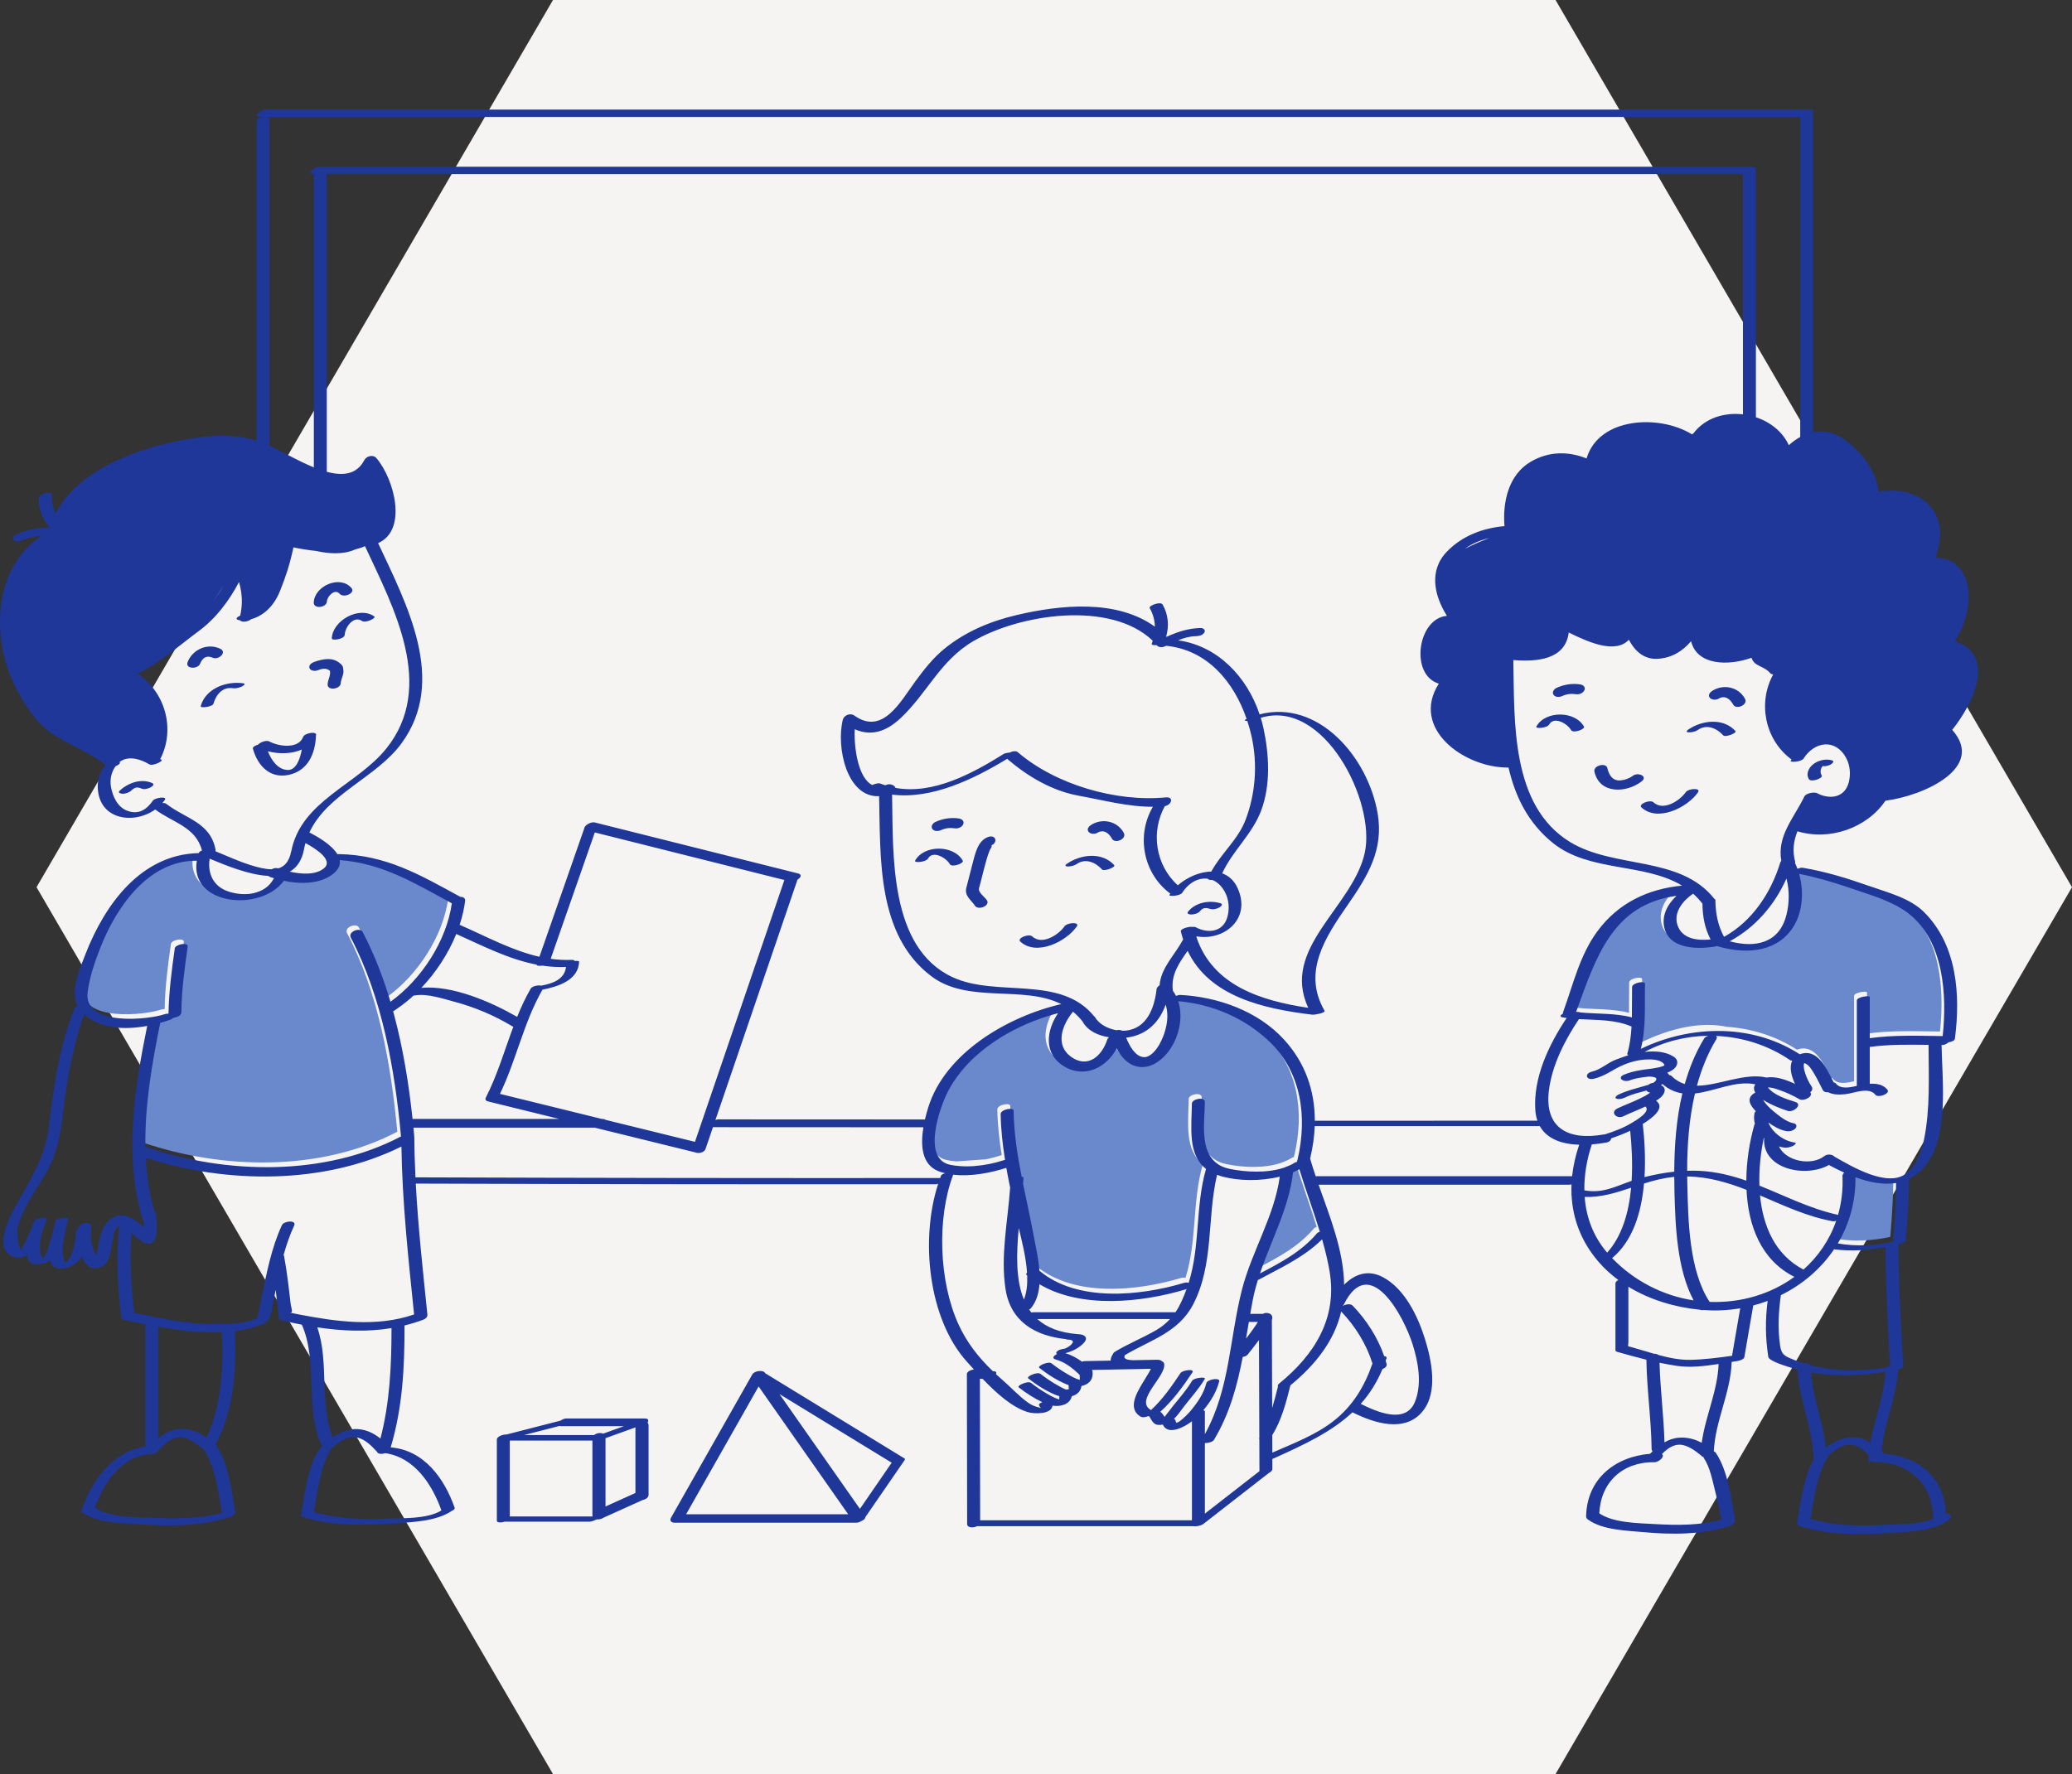
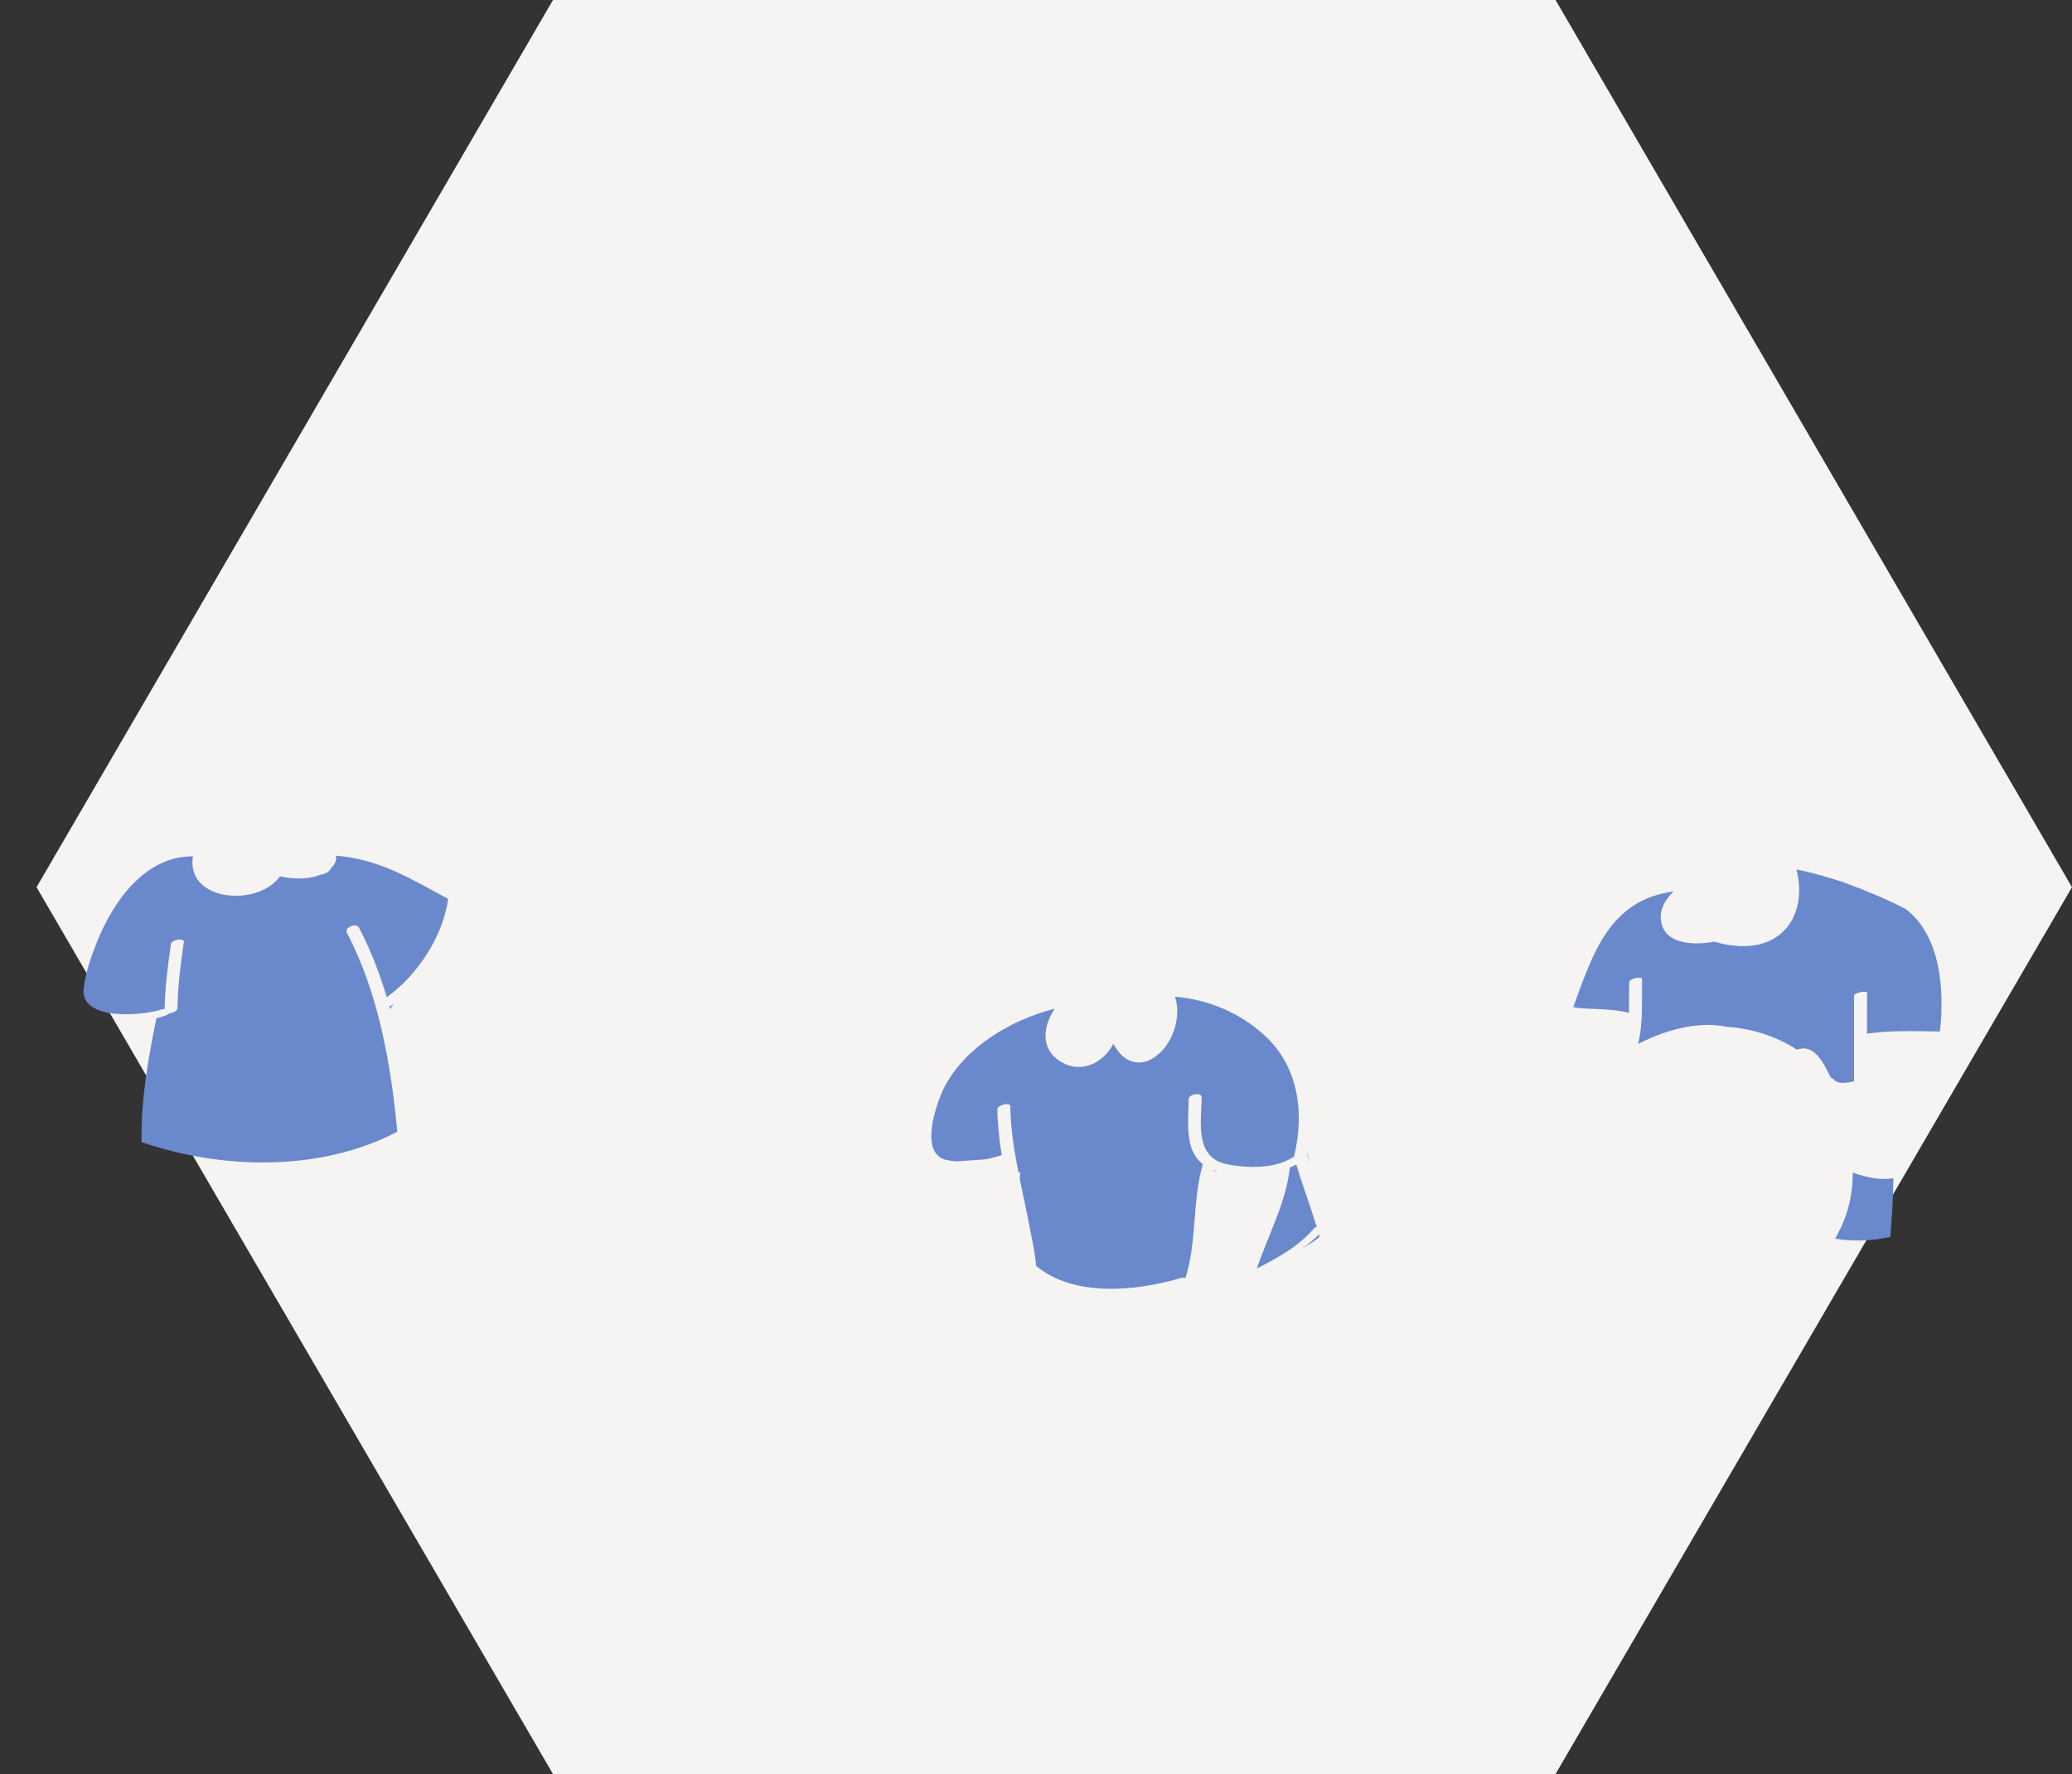
<svg xmlns="http://www.w3.org/2000/svg" width="397px" height="340px" viewBox="0 0 397 340" version="1.1">
  <rect x="0" y="0" width="397" height="340" fill="#333333" stroke="none" />
  <title>img</title>
  <desc>Created with Sketch.</desc>
  <g id="✅-Startseite" stroke="none" stroke-width="1" fill="none" fill-rule="evenodd">
    <g id="L_Startseite_V2.2" transform="translate(-762, -1070)">
      <g id="Markenkern" transform="translate(250, 908)">
        <g id="Group-3" transform="translate(0, 162)">
          <g id="img" transform="translate(512, 0)">
            <polygon id="Polygon" fill="#F5F4F3" transform="translate(202, 170) rotate(-270) translate(-202, -170) " points="202.035 -25 372 73.955 372 266.045 202.035 365 32 266.045 32 73.955" />
            <g id="190-Back-To-School" transform="translate(0, 21)" fill-rule="nonzero">
              <path d="M371.703,176.689 C367.016,176.64 362.38,176.444 357.722,177.093 C357.722,174.461 357.722,171.828 357.722,169.195 C357.722,168.862 355.242,169.197 355.242,169.858 C355.242,175.314 355.242,180.769 355.242,186.224 C353.75,186.568 352.1,186.878 351.216,185.758 C351.126,185.643 350.976,185.578 350.796,185.548 C349.529,183.081 347.798,178.957 344.379,180.145 C344.351,180.155 344.331,180.168 344.304,180.178 C340.226,177.531 335.569,176.107 330.798,175.783 C324.092,174.349 316.806,177.551 313.844,179.081 C314.862,175.16 314.543,170.704 314.63,166.705 C314.63,166.704 314.631,166.703 314.631,166.702 C314.631,166.685 314.631,166.668 314.631,166.651 C314.629,166.053 312.169,166.487 312.151,167.313 C312.109,169.185 312.159,171.151 312.119,173.113 C308.925,172.274 305.498,172.482 302.193,172.16 C301.997,172.074 301.722,172.039 301.427,172.055 C305.235,161.607 308.367,151.524 320.669,149.84 C318.888,151.523 317.662,153.821 318.437,156.301 C319.626,160.11 324.893,160.069 328.012,159.556 C328.128,159.538 328.237,159.503 328.343,159.463 C328.382,159.468 328.424,159.469 328.464,159.469 C333.407,160.942 339.269,160.886 342.644,156.408 C344.811,153.532 345.201,149.308 344.208,145.742 L344.368,145.668 C347.397,146.269 350.363,147.148 353.297,148.116 C357.186,149.556 361.726,151.391 365.185,153.248 C371.919,158.456 372.554,168.823 371.703,176.689 Z M354.985,203.717 C355.028,208.429 353.785,212.722 351.593,216.383 C355.06,216.991 358.722,216.811 362.177,216.056 C362.493,212.32 362.745,208.568 362.772,204.819 C360.273,205.219 357.57,204.665 354.985,203.717 Z M232.546,203.407 C232.737,203.424 232.955,203.442 233.205,203.46 C232.99,203.395 232.783,203.326 232.582,203.251 C232.57,203.303 232.558,203.355 232.546,203.407 Z M249.498,218.253 C251.181,217.301 252.494,216.457 252.83,215.979 C252.794,215.853 252.755,215.727 252.719,215.601 C251.717,216.585 250.635,217.458 249.498,218.253 Z M250.475,199.924 C250.458,199.999 250.445,200.074 250.426,200.149 C250.6,200.756 250.789,201.364 250.982,201.974 L250.475,199.924 Z M251.757,214.425 C251.846,214.32 252.045,214.222 252.29,214.14 C251.062,210.133 249.584,206.189 248.363,202.185 C247.976,202.392 247.572,202.582 247.153,202.757 C246.382,209.542 242.994,215.671 240.812,222.125 C244.81,220.035 248.787,217.941 251.757,214.425 Z M245.686,201.778 C246.321,201.546 246.924,201.27 247.473,200.928 C247.603,200.846 247.763,200.792 247.934,200.756 C247.901,200.617 247.934,200.485 248.01,200.362 C249.914,192.24 248.824,183.523 242.435,177.567 C237.666,173.12 231.587,170.584 225.134,170.011 C226.242,173.384 225.106,177.601 222.806,180.203 C221.414,181.777 219.429,182.993 217.251,182.515 C215.411,182.111 214.197,180.661 213.328,179.041 C211.457,182.657 207.265,184.848 203.342,182.538 C199.227,180.116 199.835,175.656 202.096,172.301 C193.724,174.468 184.955,179.626 180.963,187.332 C179.521,190.116 175.891,200.104 181.351,201.316 C181.977,201.454 182.632,201.531 183.294,201.581 L188.856,201.185 C189.92,200.974 190.953,200.698 191.931,200.381 C191.469,197.484 191.137,194.572 191.091,191.634 C191.077,190.714 193.56,190.249 193.571,190.973 C193.638,195.248 194.298,199.449 195.119,203.628 C195.329,203.642 195.468,203.689 195.463,203.775 C195.445,204.17 195.42,204.576 195.39,204.988 C196.043,208.192 196.764,211.387 197.363,214.595 C197.732,216.574 198.335,219.108 198.522,221.608 C205.713,227.65 217.809,226.457 226.188,223.951 C226.604,223.826 226.918,223.843 227.136,223.93 C229.383,216.853 228.392,209.242 230.47,202.116 C226.954,199.392 227.673,194.319 227.76,189.61 C227.777,188.696 230.271,188.214 230.25,189.34 C230.177,193.282 229.208,198.817 232.718,201.178 C232.823,201.216 232.905,201.271 232.956,201.344 C233.521,201.68 234.189,201.942 234.987,202.109 C238.041,202.746 242.121,202.965 245.364,201.897 C245.466,201.848 245.575,201.81 245.686,201.778 Z M74.744,172.42 C74.938,172.095 75.164,171.759 75.414,171.414 C75.198,171.563 74.985,171.718 74.767,171.859 C74.718,171.89 74.665,171.915 74.611,171.94 C74.657,172.099 74.7,172.26 74.744,172.42 Z M63.443,145.343 C63.157,145.973 62.548,146.486 61.384,146.633 C59.054,147.602 56.201,147.499 53.656,146.962 C49.194,153.032 35.539,151.631 36.97,143.115 C27.62,143.055 21.488,152.061 18.425,159.903 C17.37,162.605 16.388,165.444 16.037,168.338 C15.237,174.91 27.782,173.559 30.812,172.499 C31.051,172.415 31.304,172.391 31.542,172.408 C31.621,168.205 32.155,164.058 32.749,159.9 C32.863,159.108 35.353,158.649 35.222,159.568 C34.623,163.765 34.049,167.96 34.004,172.206 C33.998,172.743 33.154,173.115 32.453,173.195 C32.354,173.33 32.154,173.466 31.81,173.586 C31.229,173.789 30.607,173.984 29.962,174.163 C28.394,181.812 26.979,189.926 27.117,197.898 C27.177,197.907 27.238,197.919 27.295,197.938 C42.551,203.166 61.439,203.61 76.122,195.9 C74.939,183.084 72.51,169.276 66.494,157.835 C65.897,156.701 68.266,155.806 68.766,156.757 C70.979,160.965 72.715,165.47 74.096,170.121 C80.027,165.883 84.862,158.446 85.868,151.279 C78.643,147.372 72.555,143.612 64.371,143 C64.503,143.774 64.261,144.57 63.443,145.343 Z" id="color_x5F_2" fill="#6A89CC" />
-               <path d="M38.454,114.317 C39.423,110.922 43.402,109.469 46.65,109.963 C47.219,110.049 46.499,110.499 46.337,110.573 C45.821,110.809 45.179,110.984 44.608,110.898 C42.653,110.601 41.395,112.116 40.894,113.868 C40.72,114.473 38.32,114.784 38.454,114.317 Z M63.57,101.335 C63.545,101.86 66.009,101.501 66.048,100.673 C66.119,99.175 67.77,96.905 69.375,98.018 C70.005,98.456 72.193,97.468 71.696,97.124 C68.787,95.104 63.733,97.926 63.57,101.335 Z M62.631,94.283 C62.681,93.298 64.146,91.732 65.067,92.796 C65.84,93.69 68.185,92.671 67.329,91.681 C65.15,89.166 60.275,91.267 60.115,94.448 C60.048,95.788 62.572,95.463 62.631,94.283 Z M40.758,105.058 C41.849,105.565 43.617,103.991 42.169,103.32 C39.758,102.2 36.914,103.446 35.953,105.878 C35.416,107.242 37.907,107.298 38.336,106.212 C38.787,105.074 39.597,104.52 40.758,105.058 Z M29.162,129.078 C27.034,128.121 24.504,129.05 22.9,130.567 C22.461,130.981 23.274,131.133 23.525,131.125 C24.116,131.106 24.739,130.904 25.172,130.494 C25.838,129.864 26.319,129.773 27.156,130.151 C27.658,130.377 28.453,130.113 28.899,129.875 C29.205,129.711 29.673,129.308 29.162,129.078 Z M60.751,107.497 C61.76,107.146 62.401,106.949 63.215,107.55 C63.392,108.488 62.821,109.226 62.774,110.164 C62.71,111.443 65.227,111.072 65.283,109.968 C65.315,109.326 65.642,108.735 65.77,108.107 C65.847,107.733 65.797,107.329 65.732,106.959 C65.65,106.488 65.298,106.241 64.939,105.966 C63.582,104.929 61.774,105.314 60.303,105.825 C59.836,105.988 59.121,106.372 59.287,106.993 C59.442,107.565 60.284,107.659 60.751,107.497 Z M48.452,122.47 C48.371,122.175 48.887,121.872 49.468,121.7 C49.847,121.23 51.087,120.818 51.589,121.094 C53.336,122.053 57.175,122.622 58.071,120.251 C58.387,119.412 60.871,119.103 60.55,119.951 C60.548,119.958 60.543,119.964 60.54,119.97 C60.419,123.468 58.983,126.755 55.252,127.518 C51.687,128.248 49.337,125.701 48.452,122.47 Z M51.32,122.974 C51.996,124.681 53.217,126.504 55.123,126.569 C56.721,126.622 57.489,124.503 57.83,122.653 C55.883,123.513 53.356,123.536 51.32,122.974 Z M323.019,130.798 C321.829,132.495 318.689,134.499 316.813,132.77 C316.154,132.162 313.823,133.111 314.514,133.749 C317.609,136.602 323.292,133.779 325.331,130.871 C325.998,129.921 323.496,130.119 323.019,130.798 Z M323.438,118.853 C323.069,119.108 323.079,119.35 323.573,119.36 C324.134,119.372 324.858,119.214 325.325,118.891 C327.011,117.726 328.902,118.544 330.177,119.929 C330.587,120.374 332.867,119.481 332.514,119.097 C330.151,116.533 326.11,117.004 323.438,118.853 Z M294.37,118.238 C294.099,118.726 296.453,118.531 296.828,117.854 C297.75,116.191 300.339,117.702 301.017,118.914 C301.414,119.624 303.772,118.748 303.495,118.252 C301.785,115.193 296.081,115.153 294.37,118.238 Z M302.805,110.173 C301.26,109.925 299.652,110.179 298.239,110.836 C297.768,111.055 297.299,111.658 297.668,112.167 C298.045,112.689 298.847,112.621 299.36,112.384 C300.177,112.003 301.083,111.908 301.968,112.05 C302.562,112.146 303.322,111.849 303.578,111.276 C303.837,110.695 303.341,110.259 302.805,110.173 Z M328.149,111.356 C327.707,111.623 327.187,112.148 327.579,112.692 C327.93,113.178 328.792,113.203 329.271,112.911 C330.465,112.184 331.479,112.921 332.081,114.038 C332.638,115.075 334.985,114.114 334.343,112.922 C333.135,110.68 330.295,110.047 328.149,111.356 Z M349.046,127.637 C348.774,127.174 348.762,126.728 348.96,126.235 C349.018,126.089 349.118,125.948 349.228,125.827 C349.744,125.904 350.32,125.758 350.762,125.521 C351.005,125.391 351.595,124.892 351.025,124.724 C349.774,124.358 348.251,124.728 347.274,125.588 C346.516,126.253 346.011,127.35 346.568,128.3 C346.99,129.021 349.338,128.136 349.046,127.637 Z M312.87,127.673 C312.175,128.199 311.328,128.489 310.465,128.568 C308.98,128.702 308.257,127.491 307.972,126.206 C307.718,125.073 305.237,125.72 305.494,126.87 C306.459,131.197 311.537,131.033 314.507,128.781 C315.85,127.764 313.835,126.941 312.87,127.673 Z M344.394,138.319 C343.686,140.1 343.375,141.991 343.962,144.2 C343.983,144.281 343.97,144.359 343.942,144.435 C344.108,144.776 344.257,145.131 344.393,145.495 C344.782,145.361 345.164,145.271 345.36,145.302 C349.704,146.015 353.95,147.326 358.096,148.787 C361.594,150.019 365.888,151.08 368.608,153.764 C374.994,160.068 375.659,169.666 374.562,178.096 C374.516,178.441 373.925,178.661 373.33,178.771 C373.005,179.058 372.557,179.283 372.146,179.281 C372.099,179.281 372.054,179.28 372.008,179.279 C372.136,186.327 373.506,197.159 368.664,202.72 C367.785,203.73 366.812,204.455 365.779,204.955 C365.754,208.889 365.482,212.827 365.146,216.745 C365.111,217.155 364.31,217.353 364.002,217.432 C363.918,217.454 363.834,217.471 363.75,217.491 C363.782,225.269 364.198,233.049 364.664,240.81 C364.682,241.119 364.152,241.324 363.708,241.444 C363.353,246.792 360.998,251.763 360.525,257.084 C360.701,257.255 360.876,257.431 361.049,257.611 C367.548,258.098 372.551,262.13 372.84,269.077 C373.627,269.129 374.267,269.638 373.36,270.325 C370.397,272.572 365.089,272.629 361.587,272.828 C356.03,273.141 350.188,273.198 344.835,271.471 C344.818,271.466 344.808,271.458 344.792,271.453 C344.585,271.402 344.428,271.299 344.356,271.14 C344.347,271.122 344.342,271.103 344.338,271.083 C344.328,271.054 344.318,271.025 344.317,270.994 C344.316,270.99 344.318,270.986 344.317,270.982 C344.314,270.934 344.311,270.885 344.322,270.83 C344.977,267.034 345.562,262.181 347.516,258.68 C347.514,258.663 347.508,258.648 347.507,258.629 C347.314,252.794 344.692,247.313 344.433,241.478 C344.06,241.38 343.691,241.275 343.322,241.162 C342.725,240.978 338.947,239.905 338.813,239.054 C338.247,235.442 338.209,231.922 338.687,228.32 C337.787,228.659 336.865,228.95 335.926,229.198 C335.359,232.491 334.792,235.784 334.225,239.077 C334.139,239.573 333.184,239.802 332.801,239.858 C332.464,239.907 332.119,239.962 331.775,240.017 C331.779,240.05 331.787,240.081 331.786,240.118 C331.582,245.953 328.633,251.336 328.37,257.161 C328.53,257.212 328.664,257.292 328.749,257.419 C331.111,260.955 331.727,266.258 332.436,270.369 C332.516,270.835 332.06,271.213 331.517,271.402 C331.475,271.419 331.447,271.442 331.399,271.457 C326.215,273.118 320.436,273.144 315.056,272.649 C311.826,272.353 307.064,272.265 304.294,270.243 C304.259,270.218 304.221,270.196 304.185,270.169 C304.184,270.168 304.184,270.167 304.182,270.166 C304.137,270.133 304.097,270.097 304.062,270.054 C304.026,270.012 303.996,269.969 303.972,269.927 C303.933,269.845 303.908,269.753 303.907,269.645 C303.907,269.633 303.903,269.626 303.903,269.614 C304.055,262.371 309.51,258.169 316.153,257.623 C316.313,257.462 316.478,257.301 316.647,257.143 C316.531,257.037 316.457,256.895 316.454,256.704 C316.382,250.989 315.536,245.314 315.455,239.596 C313.544,239.123 311.646,238.589 309.765,238.059 C309.647,238.022 309.566,237.947 309.523,237.835 C309.523,233.549 309.523,229.265 309.523,224.979 C309.523,224.711 309.757,224.484 310.081,224.319 C308.71,223.305 307.442,222.164 306.326,220.873 C302.989,217.015 301.344,212.637 301.115,208.046 C301.032,207.999 301.038,207.93 301.106,207.85 C301.082,207.23 301.077,206.608 301.102,205.98 C300.962,206.025 300.821,206.051 300.688,206.051 C284.674,206.051 268.66,206.051 252.647,206.051 C254.823,212.24 257.397,218.562 257.53,225.021 C257.531,225.093 257.526,225.162 257.527,225.234 C259.475,223.258 262.055,222.214 264.972,223.774 C269.141,226.002 271.629,231.191 272.987,235.5 C274.273,239.579 275.593,245.693 272.635,249.414 C269.224,253.704 263.227,251.726 259.142,249.675 C259.141,249.674 259.14,249.673 259.138,249.672 C255.065,253.481 249.808,255.911 243.965,258.544 C243.906,258.57 243.845,258.593 243.784,258.613 C243.786,259.253 243.788,259.892 243.791,260.531 C243.791,260.558 243.782,260.585 243.777,260.611 C243.768,260.669 243.75,260.728 243.722,260.781 C243.623,260.974 243.419,261.135 243.167,261.261 C238.975,264.525 234.781,267.79 230.588,271.053 C230.571,271.067 230.546,271.079 230.527,271.092 C230.038,271.431 229.131,271.599 228.667,271.498 C214.85,271.498 201.032,271.498 187.215,271.498 C186.48,271.86 185.31,271.845 185.309,271.068 C185.292,261.496 185.276,251.923 185.259,242.351 C185.257,241.838 186.05,241.532 186.605,241.459 C186.146,240.954 185.707,240.466 185.296,240.013 C177.832,231.776 176.296,216.472 179.756,205.878 C179.588,205.932 179.428,205.967 179.3,205.967 C146.086,205.993 112.873,205.949 79.66,205.839 C80.113,214.224 81.039,222.618 81.89,230.939 C81.936,231.388 81.572,231.743 81.171,231.896 C79.954,232.361 78.724,232.732 77.483,233.035 C77.5,233.092 77.509,233.155 77.509,233.224 C77.506,241.195 77.14,248.724 74.859,256.392 C81.215,256.904 85.146,262.317 87.121,267.991 C87.191,268.192 86.913,268.417 86.519,268.593 C83.593,270.578 78.887,270.721 75.565,270.959 C69.727,271.376 63.51,271.506 57.879,269.689 C57.769,269.653 57.72,269.604 57.713,269.547 C57.678,269.506 57.659,269.458 57.668,269.399 C58.361,265.377 58.949,260.087 61.258,256.63 C61.347,256.498 61.525,256.39 61.742,256.304 C61.74,256.299 61.737,256.297 61.735,256.293 C58.212,248.906 61.054,240.249 57.836,232.878 C56.53,232.626 55.23,232.348 53.942,232.045 C53.757,232.001 53.462,231.839 53.438,231.618 C53.242,229.815 53.046,228.005 52.821,226.201 C52.63,227.173 52.445,228.141 52.259,229.095 C51.784,231.528 51.876,232.321 49.412,233.122 C47.966,233.593 46.488,233.905 44.993,234.104 C45.378,241.397 44.762,249.396 41.279,255.924 C41.368,255.959 41.442,256.01 41.492,256.083 C43.801,259.541 44.389,264.83 45.082,268.852 C45.111,269.024 44.97,269.189 44.743,269.33 C44.588,269.491 44.345,269.644 43.997,269.756 C38.678,271.472 32.723,271.548 27.198,271.153 C23.877,270.917 19.053,270.999 16.079,269.052 C15.713,268.992 15.48,268.8 15.604,268.442 C17.614,262.664 21.587,257.184 27.833,256.213 C27.821,248.402 27.832,240.593 27.833,232.783 C26.452,232.51 25.085,232.23 23.745,231.964 C23.569,231.928 23.278,231.787 23.252,231.575 C22.532,225.782 22.171,219.79 22.867,213.983 C22.867,213.983 22.867,213.983 22.867,213.982 C22.511,214.059 22.199,214.386 21.94,215.111 C21.25,217.049 21.568,221.146 19.131,221.923 C17.364,222.485 16.295,221.397 15.675,219.843 C15.549,220.037 15.415,220.223 15.265,220.396 C14.324,221.48 12.376,222.488 10.889,222.049 C10.189,221.843 9.797,221.309 9.606,220.594 C8.649,221.151 7.29,221.482 6.315,221.198 C5.599,220.99 5.261,220.36 5.15,219.547 C4.499,219.972 3.755,220.162 2.894,219.955 C-1.187,218.975 1.267,213.387 2.458,211.133 C5.326,205.699 8.655,201.157 9.364,194.917 C10.239,187.216 11.399,179.527 14.248,172.276 C14.319,172.094 14.557,171.943 14.856,171.831 C13.379,168.883 15.266,164.71 16.377,161.86 C20.093,152.33 26.999,142.744 38.069,142.499 C38.071,142.491 38.073,142.484 38.076,142.477 C38.142,142.281 38.387,142.116 38.695,141.994 C37.524,137.472 33.169,136.691 29.744,134.14 C25.673,137.036 19.01,136.199 18.734,130.012 C18.652,128.177 19.246,126.732 20.223,125.65 C15.85,122.017 10.231,121.151 6.539,116.385 C3.578,112.564 1.278,107.931 0.445,103.138 C-0.977,94.938 0.881,86.526 7.9,81.716 C6.621,81.812 5.373,82.043 4.16,82.61 C2.988,83.157 1.58,82.134 3.133,81.41 C5.191,80.449 7.331,80.182 9.535,80.11 C9.536,80.106 9.536,80.102 9.537,80.098 C8.117,78.504 7.308,76.541 7.447,74.332 C7.498,73.535 9.954,73.212 9.925,73.668 C9.84,75.008 10.105,76.249 10.644,77.374 C14.806,69.393 25.289,65.337 33.549,63.615 C38.687,62.545 44.034,61.929 49.164,63.419 C49.164,43.028 49.164,22.636 49.164,2.244 C49.164,1.857 49.721,1.535 50.307,1.413 C50.179,1.413 50.05,1.413 49.922,1.413 C48.247,1.413 49.951,0 50.884,0 C149.502,0 248.12,0 346.738,0 C347.576,0 347.569,0.354 347.235,0.707 C347.337,0.798 347.402,0.918 347.402,1.082 C347.402,21.333 347.402,41.583 347.402,61.835 C349.372,61.442 351.459,61.808 353.465,63.263 C356.513,65.474 359.613,69.299 359.903,73.207 C363.888,72.66 368.139,73.295 370.493,76.912 C372.245,79.605 371.913,82.898 370.852,85.83 C378.685,86.207 378.447,96.054 374.556,101.848 C374.588,101.855 374.622,101.859 374.653,101.871 C382.501,104.741 378.108,113.782 374.047,118.887 C380.523,126.143 368.552,131.532 361.26,132.454 C357.675,137.742 350.494,140.18 344.394,138.319 Z M328.762,177.535 C328.968,177.656 329.042,177.861 328.856,178.167 C327.185,180.916 325.989,183.934 325.136,187.082 C329.319,187.068 334.259,184.534 338.475,185.515 C340.137,185.223 342.17,185.901 343.927,186.728 C343.24,185.27 342.776,183.509 343.401,182.274 C343.241,182.279 343.104,182.257 343.012,182.194 C338.784,179.303 333.802,177.735 328.762,177.535 Z M338.007,197.111 C338.007,197.108 338.009,197.104 338.009,197.1 C337.991,197.082 337.973,197.063 337.954,197.046 C337.348,199.931 337.004,203.1 337.109,206.226 C342.054,208.202 346.812,210.659 352.173,211.831 C352.829,209.525 353.14,207.039 353.024,204.396 C353.013,204.144 353.152,203.923 353.367,203.744 C352.339,203.279 351.349,202.776 350.417,202.272 C346.033,204.767 337.634,203.15 338.007,197.111 Z M351.812,212.985 C351.554,213.054 351.324,213.089 351.18,213.063 C346.175,212.146 341.719,210.014 337.226,208.102 C337.785,214 340.123,219.495 345.552,222.317 C348.364,219.824 350.545,216.661 351.812,212.985 Z M363.298,205.728 C360.8,206.13 358.099,205.575 355.515,204.625 C355.558,209.342 354.316,213.641 352.126,217.306 C355.59,217.914 359.25,217.734 362.702,216.979 C363.02,213.238 363.271,209.481 363.298,205.728 Z M336.425,191.978 C336.389,191.939 336.347,191.898 336.312,191.859 C335.776,191.262 335.003,190.358 335.278,189.487 C335.44,188.972 335.845,188.631 336.327,188.402 C336.014,187.891 335.965,187.354 336.33,186.813 C332.514,186.014 328.558,188.157 324.76,188.569 C323.627,193.412 323.26,198.504 323.265,203.382 C324.084,203.356 324.904,203.355 325.721,203.399 C328.877,203.566 331.79,204.297 334.6,205.278 C334.618,201.534 335.223,197.797 336.138,194.577 C336.159,194.504 336.197,194.436 336.244,194.371 C336.059,193.699 336.018,192.989 336.189,192.258 C336.212,192.156 336.301,192.063 336.425,191.978 Z M187.797,270.369 C201.325,270.369 214.852,270.369 228.38,270.369 C228.38,264.038 228.38,257.707 228.38,251.376 C228.335,251.411 228.292,251.452 228.248,251.486 C226.963,252.472 223.755,254.207 222.8,252.023 C222.199,252.145 221.534,252.148 221.115,251.763 C220.848,251.518 220.65,251.219 220.477,250.904 C220.331,250.641 220.239,250.508 220.199,250.439 C220.175,250.438 220.151,250.443 220.127,250.44 C220.071,250.434 220.019,250.424 219.973,250.41 C219.483,250.616 218.9,250.702 218.573,250.515 C216.656,249.425 217.14,247.391 217.995,245.707 C218.547,244.618 219.21,243.599 219.836,242.553 C220.052,242.192 220.286,241.829 220.454,241.442 C220.472,241.4 220.49,241.37 220.507,241.338 C216.729,241.41 212.952,241.481 209.173,241.552 C209.194,241.573 209.217,241.592 209.237,241.613 C209.25,241.626 209.254,241.638 209.264,241.65 C209.276,241.664 209.285,241.679 209.294,241.692 C209.307,241.714 209.32,241.736 209.325,241.762 C209.332,241.816 209.331,241.862 209.336,241.914 C209.497,243.521 208.501,244.376 207.213,244.628 C207.074,245.692 206.326,246.325 205.363,246.586 C205.015,248.121 203.297,248.643 201.663,248.397 C201.496,250.064 198.193,250.027 196.878,249.62 C193.88,248.689 190.863,245.961 188.303,243.285 C188.119,243.269 187.934,243.25 187.75,243.227 C187.766,252.273 187.781,261.321 187.797,270.369 Z M204.005,237.472 C204.013,237.468 204.017,237.467 204.024,237.464 C204.008,237.469 203.978,237.478 203.917,237.493 C203.96,237.483 203.987,237.476 204.005,237.472 Z M204.124,238.329 C205.283,238.695 206.34,239.264 207.309,239.968 C207.47,239.904 207.648,239.861 207.847,239.858 C209.504,239.827 211.16,239.796 212.817,239.765 C212.781,239.423 212.911,239.004 213.248,238.501 C213.279,238.358 213.416,238.194 213.719,238.012 C216.242,236.491 218.981,235.405 221.519,233.929 C222.601,233.3 223.453,232.587 224.176,231.804 C215.701,231.804 207.227,231.804 198.754,231.804 C200.501,233.376 202.985,234.41 206.454,234.689 C207.01,234.708 207.707,234.791 207.994,235.255 C208.24,235.655 207.869,236.157 207.6,236.439 C206.718,237.361 205.407,238.024 204.124,238.329 Z M167.115,129.447 C167.647,129.209 168.344,129.041 168.635,129.159 C168.96,129.29 169.288,129.388 169.615,129.494 C169.681,129.47 169.744,129.454 169.811,129.426 C170.596,129.1 171.398,129.496 171.588,130.004 C178.822,131.304 186.31,127.247 192.321,123.488 C192.513,123.368 193.005,123.265 193.476,123.221 C193.986,122.95 194.667,122.862 195.027,123.172 C202.249,129.372 213.838,132.741 223.352,131.823 C225.011,131.662 224.459,133.296 223.188,133.492 C220.444,138.456 221.41,144.841 225.672,148.669 C227.412,147.153 229.844,146.065 232.086,146.041 C233.985,142.532 237.225,139.899 238.664,136.098 C240.566,131.079 240.974,125.471 239.82,120.205 C239.598,119.19 239.321,118.181 238.994,117.185 C238.521,117.175 238.268,117.063 238.855,116.78 C236.427,109.714 231.337,103.531 223.426,102.77 C223.364,102.8 223.302,102.831 223.24,102.861 C222.572,103.191 221.833,102.997 221.609,102.629 C221.053,102.689 220.582,102.614 220.68,102.358 C220.752,102.171 220.808,101.984 220.867,101.797 C212.734,94.003 195.322,96.7 186.457,101.899 C180.142,105.603 177.67,111.839 172.551,116.639 C169.723,119.291 166.865,120.125 163.766,118.757 C163.609,122.286 164.402,128.086 167.115,129.447 Z M261.506,142.381 C263.606,132.595 253.673,112.828 241.56,116.572 C241.749,117.195 241.922,117.823 242.061,118.459 C243.173,123.532 243.505,129.423 241.629,134.374 C239.899,138.946 236.156,142.049 234.177,146.378 C235.398,146.818 236.448,147.713 237.13,149.211 C239.813,155.099 234.535,159.37 229.297,158.455 C229.277,158.496 229.255,158.537 229.233,158.578 C232.341,167.871 241.568,170.79 250.675,172.154 C245.292,160.737 259.27,152.803 261.506,142.381 Z M170.927,131.288 C171.146,142.775 170.312,160.637 182.54,166.293 C190.963,170.188 203.208,165.806 209.631,173.771 C209.698,173.812 209.757,173.86 209.795,173.926 C210.587,175.292 212.261,176.159 213.913,176.445 C214.302,176.352 214.722,176.371 215.033,176.547 C215.255,176.549 215.476,176.547 215.686,176.526 C219.706,176.108 221.151,172.281 221.587,168.744 C221.558,168.393 221.817,168.06 222.18,167.837 C222.442,164.494 224.98,162.186 226.695,159.055 C226.53,158.543 226.376,158.02 226.249,157.471 C226.144,157.016 227.858,156.509 228.495,156.647 C228.739,156.616 228.959,156.626 229.108,156.706 C231.458,157.968 234.359,157.652 235.171,154.749 C235.616,153.154 235.473,151.346 234.653,149.877 C234.015,148.733 233.189,148.003 232.289,147.64 C231.84,147.673 231.473,147.608 231.454,147.42 C229.685,147.145 227.782,148.132 226.536,150.083 C226.123,150.73 223.821,150.884 224.081,150.477 C224.131,150.399 224.187,150.321 224.241,150.244 C224.206,150.229 224.172,150.215 224.145,150.194 C218.992,146.323 217.681,139.057 220.904,133.616 C216.101,133.644 211.436,132.353 206.706,131.503 C201.642,130.594 196.946,127.837 193.099,124.535 C193.055,124.498 193.024,124.458 192.992,124.42 C186.566,128.324 178.55,132.235 170.927,131.288 Z M205.593,172.895 C203.523,175.395 202.05,179.281 205.255,181.564 C208.417,183.818 211.131,181.4 212.152,178.249 C212.211,178.067 212.335,177.917 212.492,177.798 C210.452,177.479 208.481,176.606 207.494,174.901 C207.479,174.875 207.474,174.848 207.463,174.823 C206.885,174.075 206.258,173.442 205.593,172.895 Z M216.221,177.807 C216.074,177.83 215.922,177.849 215.769,177.866 C216.414,179.428 217.486,181.488 219.146,181.6 C220.445,181.688 221.607,180.12 222.159,179.136 C223.358,177.004 224.145,173.984 223.342,171.546 C222.211,174.723 219.919,177.22 216.221,177.807 Z M183.937,202.486 C185.75,202.624 187.656,202.457 189.495,202.09 C190.558,201.878 191.59,201.602 192.568,201.284 C192.106,198.384 191.775,195.469 191.729,192.528 C191.714,191.607 194.196,191.141 194.207,191.865 C194.274,196.146 194.933,200.352 195.753,204.535 C195.964,204.549 196.102,204.596 196.098,204.683 C196.08,205.078 196.054,205.484 196.024,205.897 C196.678,209.105 197.398,212.304 197.996,215.515 C198.366,217.496 198.967,220.033 199.155,222.536 C206.341,228.585 218.429,227.391 226.802,224.882 C227.218,224.757 227.532,224.774 227.75,224.861 C229.995,217.776 229.005,210.156 231.082,203.022 C227.568,200.295 228.287,195.215 228.374,190.501 C228.391,189.586 230.883,189.103 230.862,190.231 C230.789,194.177 229.821,199.719 233.329,202.082 C233.41,202.136 233.481,202.198 233.566,202.249 C234.131,202.585 234.799,202.847 235.595,203.014 C238.648,203.652 242.725,203.872 245.966,202.802 C246.067,202.755 246.177,202.717 246.287,202.684 C246.921,202.453 247.524,202.176 248.073,201.833 C248.203,201.752 248.363,201.698 248.533,201.662 C248.5,201.522 248.533,201.391 248.609,201.267 C250.512,193.136 249.423,184.409 243.039,178.446 C238.273,173.994 232.198,171.455 225.749,170.881 C226.856,174.258 225.721,178.48 223.421,181.085 C222.031,182.66 220.048,183.878 217.871,183.4 C216.031,182.995 214.818,181.543 213.95,179.921 C212.08,183.542 207.891,185.735 203.97,183.423 C199.858,180.998 200.466,176.533 202.725,173.174 C194.359,175.343 185.596,180.507 181.606,188.222 C180.165,191.009 176.537,201.009 181.994,202.222 C182.622,202.359 183.276,202.436 183.937,202.486 Z M196.185,228.075 C196.721,226.732 196.877,225.144 196.814,223.475 C196.793,223.457 196.768,223.442 196.748,223.423 C196.558,223.261 196.607,223.069 196.783,222.888 C196.588,219.947 195.786,216.818 195.194,214.34 C194.741,219.259 194.601,224.252 196.185,228.075 Z M197.187,229.971 C197.316,230.165 197.449,230.356 197.591,230.542 C197.705,230.513 197.813,230.494 197.91,230.494 C207.016,230.494 216.123,230.494 225.227,230.494 C226.102,229.2 226.739,227.716 227.353,226.031 C227.28,226.062 227.221,226.097 227.136,226.123 C218.797,228.62 207.138,229.88 199.166,225.126 C199.032,226.861 198.57,228.475 197.517,229.74 C197.447,229.827 197.328,229.903 197.187,229.971 Z M202.854,247.541 C202.621,247.662 202.745,247.754 202.854,247.541 L202.854,247.541 Z M220.72,250.409 C220.95,250.386 221.252,250.306 221.637,250.105 C221.621,250.112 221.605,250.118 221.587,250.124 C221.315,250.261 221.022,250.361 220.72,250.409 Z M230.858,253.868 C235.666,245.14 235.539,235.73 237.943,226.244 C239.818,218.842 244.174,212.109 245.209,204.504 C241.546,205.414 237.352,205.353 234.109,204.467 C234.003,204.438 233.916,204.398 233.814,204.367 C233.599,204.302 233.392,204.233 233.192,204.159 C233.179,204.211 233.169,204.262 233.156,204.315 C231.257,212.491 232.61,221.342 228.595,229.024 C225.799,234.372 220.427,235.817 215.534,238.705 C215.151,239.436 215.927,239.647 217.11,239.684 C218.01,239.667 218.909,239.65 219.808,239.633 C219.994,239.63 220.181,239.626 220.367,239.622 C220.819,239.614 221.271,239.605 221.723,239.597 C222.165,239.589 222.45,239.702 222.61,239.872 C222.833,239.971 222.985,240.102 223.034,240.282 C223.67,242.632 217.236,247.366 220.522,249.235 C220.528,249.239 220.531,249.242 220.536,249.246 C222.772,247.174 224.506,244.673 226.193,242.143 C226.554,241.603 228.988,241.248 228.459,242.04 C226.637,244.768 224.759,247.367 222.323,249.565 C222.576,249.759 222.814,250.032 223.049,250.405 C223.077,250.45 223.111,250.497 223.142,250.546 C223.738,249.823 224.269,249.054 224.86,248.327 C226.092,246.812 227.38,245.34 228.389,243.661 C228.785,243.003 231.107,242.833 230.846,243.269 C229.667,245.23 228.134,246.896 226.745,248.704 C226.172,249.45 225.632,250.279 224.94,250.924 C225.061,250.977 225.155,251.057 225.194,251.173 C225.232,251.287 225.314,251.566 225.444,251.707 C225.522,251.629 225.873,251.509 226.035,251.383 C226.83,250.772 227.55,250.079 228.192,249.306 C229.468,247.769 230.642,246.06 231.132,244.098 C231.323,243.335 233.798,242.947 233.599,243.746 C233.112,245.695 231.961,247.645 230.55,249.279 C230.735,249.316 230.856,249.391 230.856,249.515 C230.856,249.524 230.856,249.533 230.856,249.542 C230.858,250.986 230.858,252.427 230.858,253.868 Z M238.743,235.542 C238.882,235.36 239.028,235.182 239.166,234.998 C239.695,234.291 240.224,233.579 240.709,232.84 C240.815,232.679 240.912,232.51 241.01,232.344 C240.435,232.344 239.86,232.344 239.286,232.344 C239.105,233.413 238.925,234.48 238.743,235.542 Z M241.417,223.055 C245.412,220.962 249.387,218.866 252.355,215.346 C252.444,215.241 252.643,215.143 252.888,215.061 C251.66,211.049 250.183,207.101 248.963,203.092 C248.577,203.299 248.172,203.49 247.754,203.665 C246.984,210.457 243.598,216.593 241.417,223.055 Z M251.922,193.792 C266.14,193.791 280.357,193.789 294.574,193.784 C294.38,193.209 294.235,192.586 294.18,191.872 C293.705,185.604 296.747,179.233 300.174,174.102 C299.923,174.068 299.673,174.031 299.425,173.988 C298.746,173.869 298.984,173.537 299.471,173.251 C299.462,173.138 299.476,173.013 299.527,172.869 C301.438,167.63 302.693,162.045 306.068,157.473 C310.069,152.053 315.717,149.372 322.291,148.729 C315.004,144.324 304.543,146.175 297.579,140.589 C292.778,136.738 290.321,131.654 289.035,126.106 C280.524,126.182 270.182,118.618 275.682,110.022 C270.067,108.344 271.614,97.489 277.236,97.032 C274.835,93.228 273.7,88.412 277.191,84.764 C280.133,81.688 284.108,80.199 288.264,79.835 C287.883,75.214 289.03,69.972 293.321,67.475 C296.815,65.444 300.517,65.484 303.988,66.859 C306.341,58.945 317.914,58.371 324.174,62.236 C324.18,62.24 324.182,62.243 324.187,62.247 C324.276,62.183 324.369,62.119 324.469,62.051 C326.683,59.109 330.391,57.996 333.958,58.417 C333.958,43.068 333.958,27.718 333.958,12.37 C243.511,12.37 153.062,12.37 62.613,12.37 C62.613,31.388 62.613,50.406 62.613,69.423 C65.655,70.243 68.345,69.995 69.802,67.187 C70.214,66.391 71.499,66.061 72.124,66.798 C75.585,70.88 78.117,80.613 72.447,83.09 C77.916,94.819 85.726,109.401 76.954,121.435 C72.139,128.039 62.725,131.1 59.281,138.548 C60.855,139.34 63.557,140.914 64.648,142.715 C64.724,142.699 64.792,142.689 64.843,142.69 C73.985,142.831 80.491,146.682 88.207,150.885 C88.742,150.887 89.19,151.121 89.121,151.664 C88.926,153.188 88.568,154.725 88.069,156.244 C93.121,158.432 98.037,161.171 103.356,162.368 C106.224,154.149 109.096,145.928 111.965,137.707 C111.995,137.166 113.245,136.447 113.951,136.624 C126.929,139.88 139.907,143.134 152.885,146.389 C153.758,146.608 153.421,147.191 152.803,147.584 C147.559,162.939 142.317,178.294 137.075,193.649 C137.262,193.577 137.449,193.531 137.618,193.531 C150.819,193.537 164.021,193.544 177.221,193.549 C177.416,192.71 177.636,191.936 177.838,191.284 C181.065,180.808 193.056,173.805 203.347,171.437 C195.995,167.752 185.5,171.417 178.463,166.111 C167.961,158.193 168.719,143.441 168.441,131.59 C162.27,131.879 160.178,122.253 161.482,116.956 C161.702,116.066 162.916,115.58 163.688,116.133 C169.105,120.021 172.542,113.454 175.342,109.637 C177.009,107.364 178.793,105.074 181.002,103.291 C185.046,100.025 189.771,98.052 194.811,96.87 C203.149,94.915 213.953,93.793 221.277,99.107 C221.253,97.885 220.94,96.682 220.284,95.528 C220.034,95.088 222.377,94.19 222.761,94.864 C223.865,96.804 224.017,98.914 223.447,100.987 C223.469,101.008 223.491,101.028 223.51,101.05 C225.598,100.102 227.688,99.406 230.057,99.357 C230.517,99.347 231.054,99.72 230.763,100.214 C230.439,100.764 229.717,100.912 229.137,100.924 C227.929,100.95 226.8,101.276 225.704,101.719 C233.345,102.77 238.954,108.753 241.342,115.91 C252.606,112.986 262.119,124.127 263.96,134.891 C265.156,141.873 262.06,146.897 258.187,152.479 C253.914,158.64 249.513,165.318 253.769,172.677 C254.051,173.163 251.766,173.507 251.508,173.475 C242.077,172.335 231.722,170.018 227.55,161.233 C225.907,163.597 224.3,165.807 224.731,168.893 C224.955,169.203 225.156,169.525 225.326,169.865 C225.635,169.747 225.929,169.669 226.094,169.677 C233.325,170.038 241.035,172.771 246.015,178.225 C250.152,182.748 251.924,188.121 251.922,193.792 Z M150.29,147.653 C138.183,144.615 126.076,141.579 113.968,138.542 C111.149,146.614 108.332,154.686 105.514,162.758 C106.792,162.933 108.095,163.017 109.433,162.962 C109.887,162.944 110.081,163.036 110.112,163.177 C110.582,163.125 110.967,163.163 110.962,163.31 C110.83,166.841 107.009,168.064 103.933,168.68 C100.319,174.987 98.918,182.187 95.792,188.645 C102.294,190.245 108.795,191.844 115.296,193.443 C115.318,193.443 115.339,193.443 115.361,193.443 C115.697,193.443 115.902,193.512 116.014,193.619 C121.728,195.025 127.441,196.429 133.156,197.836 C138.868,181.108 144.579,164.38 150.29,147.653 Z M31.554,173.37 C31.793,173.286 32.046,173.262 32.284,173.279 C32.363,169.072 32.897,164.92 33.49,160.757 C33.604,159.963 36.093,159.505 35.962,160.425 C35.363,164.626 34.79,168.826 34.744,173.077 C34.738,173.614 33.895,173.987 33.194,174.067 C33.095,174.202 32.896,174.338 32.552,174.459 C31.971,174.662 31.35,174.857 30.705,175.036 C29.138,182.694 27.724,190.817 27.861,198.799 C27.922,198.808 27.983,198.819 28.039,198.839 C43.286,204.073 62.161,204.517 76.835,196.799 C75.653,183.968 73.225,170.144 67.213,158.689 C66.617,157.554 68.983,156.658 69.484,157.61 C71.695,161.822 73.43,166.334 74.81,170.99 C80.737,166.747 85.569,159.301 86.574,152.125 C79.354,148.214 73.27,144.45 65.091,143.837 C65.225,144.614 64.984,145.411 64.165,146.185 C64.069,146.276 63.967,146.368 63.854,146.458 C63.322,146.886 62.732,147.216 62.108,147.475 C59.78,148.446 56.928,148.342 54.385,147.805 C49.926,153.882 36.28,152.479 37.711,143.953 C28.366,143.893 22.238,152.91 19.178,160.76 C18.123,163.465 17.142,166.308 16.79,169.205 C15.989,175.785 28.527,174.432 31.554,173.37 Z M55.524,146.058 C57.768,146.557 60.442,146.727 62.047,145.435 C63.998,143.866 60.484,141.637 58.53,140.581 C58.424,140.957 58.327,141.341 58.25,141.738 C58.249,141.753 58.254,141.766 58.251,141.782 C57.833,143.957 56.85,145.297 55.524,146.058 Z M40.169,143.569 C39.742,146.322 40.801,148.903 43.825,149.878 C46.864,150.857 50.717,150.504 52.413,147.451 C52.438,147.406 52.472,147.364 52.514,147.325 C52.28,147.253 52.051,147.178 51.829,147.102 C51.642,147.038 51.508,146.957 51.418,146.866 C47.713,146.698 43.308,144.87 40.169,143.569 Z M102.834,163.875 C97.45,162.846 92.496,160.273 87.42,158 C85.899,161.772 83.545,165.362 80.729,168.324 C86.614,167.783 94.027,170.972 99.089,173.889 C99.837,172.04 100.671,170.225 101.678,168.483 C101.953,168.007 103.088,167.748 103.697,167.904 C105.862,167.494 108.159,166.741 108.45,164.322 C106.894,164.385 105.382,164.286 103.906,164.064 C103.318,164.15 102.784,164.102 102.834,163.875 Z M79.047,193.467 C79.124,193.451 79.2,193.443 79.275,193.443 C88.563,193.443 97.852,193.443 107.14,193.443 C102.616,192.33 98.092,191.218 93.568,190.105 C92.937,189.95 92.909,189.588 93.16,189.238 C93.154,189.24 93.149,189.241 93.143,189.243 C95.323,184.953 96.666,180.296 98.356,175.773 C98.292,175.758 98.232,175.738 98.184,175.708 C94.712,173.599 90.91,172.006 86.982,170.962 C84.708,170.357 81.881,169.386 79.501,169.774 C79.405,169.79 79.318,169.798 79.238,169.804 C78.242,170.72 77.199,171.546 76.127,172.284 C75.912,172.433 75.699,172.588 75.481,172.729 C75.432,172.761 75.379,172.786 75.325,172.81 C75.37,172.971 75.414,173.132 75.457,173.291 C77.236,179.912 78.335,186.772 79.047,193.467 Z M40.842,94.203 C41.586,93.215 42.273,92.202 42.896,91.169 C42.304,92.091 41.611,93.125 40.842,94.203 Z M345.739,131.616 C346.007,131.063 347.405,130.788 347.98,130.949 C348.034,130.961 348.085,130.977 348.129,131.001 C348.131,131.001 348.133,131.002 348.135,131.003 C350.484,132.265 353.387,131.95 354.197,129.047 C354.643,127.452 354.499,125.644 353.679,124.174 C351.636,120.512 347.666,121.09 345.565,124.381 C345.153,125.027 342.85,125.181 343.11,124.774 C343.16,124.696 343.215,124.618 343.27,124.542 C343.235,124.528 343.201,124.513 343.173,124.492 C338.123,120.699 336.775,113.651 339.753,108.25 C339.512,108.233 339.305,108.165 339.181,108.02 C337.883,106.508 336.166,106.812 335.596,105.078 C335.593,105.074 335.588,105.071 335.584,105.068 C331.17,106.65 325.165,106.568 324.011,101.883 C322.403,103.803 320.291,105.117 317.574,105.263 C314.958,105.404 313.198,103.712 312.092,101.608 C309.514,104.361 304.431,102.127 300.575,100.223 C299.918,105.433 294.506,105.867 289.955,105.5 C290.199,117.237 289.423,133.369 300.794,140.353 C309.275,145.562 321.899,142.929 328.462,151.249 C328.588,151.303 328.67,151.39 328.672,151.513 C328.71,154.125 329.14,156.317 330.327,158.55 C335.72,155.559 339.297,150.171 341.094,144.337 C341.099,144.319 341.106,144.303 341.111,144.286 C341.114,144.278 341.116,144.27 341.119,144.263 C341.12,144.262 341.12,144.261 341.12,144.26 C341.125,144.248 341.133,144.237 341.138,144.225 C341.172,144.143 341.226,144.064 341.302,143.993 C340.46,139.153 343.691,135.839 345.739,131.616 Z M342.29,147.373 C340.022,152.448 336.355,156.718 331.417,159.4 C336.23,160.702 340.908,159.851 342.289,154.32 C342.855,152.055 342.877,149.633 342.29,147.373 Z M321.38,156.211 C322.241,158.972 325.218,159.302 327.754,159.05 C326.634,156.874 326.23,154.727 326.191,152.182 C325.636,151.468 325.035,150.839 324.403,150.277 C322.513,151.549 320.63,153.803 321.38,156.211 Z M285.341,82.125 C283.659,82.522 282.029,83.174 280.685,84.177 C282.186,83.388 283.854,82.688 285.341,82.125 Z M307.323,196.416 C307.377,196.406 307.42,196.415 307.472,196.409 C309.239,195.857 310.945,195.221 312.568,194.253 C313.279,193.829 316.385,192.082 315.275,191.061 C313.879,191.724 312.432,192.27 311.034,192.941 C309.756,193.555 308.397,192.158 309.922,191.425 C311.271,190.776 312.69,190.276 314.038,189.62 C314.765,189.266 315.534,188.91 316.176,188.408 C315.799,188.336 315.579,188.186 315.472,188.002 C314.131,188.375 312.758,188.676 311.496,189.284 C310.998,189.523 310.309,189.747 309.756,189.571 C309.21,189.397 309.774,188.94 310.03,188.816 C311.918,187.908 313.864,187.512 315.836,186.909 C316.081,186.703 316.4,186.558 316.74,186.542 C317.008,186.383 317.256,186.178 317.33,185.946 C317.527,185.342 316.445,185.364 316.103,185.341 C316.066,185.339 316.049,185.324 316.017,185.319 C314.734,185.464 313.445,185.591 312.264,186.055 C311.106,186.51 309.65,185.556 311.255,184.925 C312.82,184.309 314.348,184.049 316.018,183.861 C316.311,183.828 319.113,183.455 318.902,183.059 C318.43,182.169 316.838,182.032 316.022,182.034 C313.373,182.043 311.072,182.901 308.836,184.234 C307.727,184.896 306.647,185.441 305.386,185.74 C303.885,186.097 303.507,184.745 305.022,184.385 C306.772,183.97 308.011,182.662 309.664,182.061 C310.446,181.776 311.226,181.479 312.019,181.227 C311.847,181.169 311.752,181.065 311.8,180.904 C312.289,179.258 312.507,177.509 312.608,175.735 C309.464,174.371 305.95,174.513 302.528,174.317 C299.814,178.378 297.37,183.13 296.772,188 C295.882,195.267 300.557,197.63 307.323,196.416 Z M303.566,207.13 C307.055,207.786 309.576,206.367 312.625,205.308 C312.829,201.956 312.647,198.614 312.349,195.72 C311.163,196.279 309.944,196.749 308.694,197.167 C308.688,197.509 308.408,197.858 307.743,197.977 C306.884,198.131 305.953,198.254 304.999,198.329 C304.043,201.204 303.517,204.194 303.566,207.13 Z M315.093,204.59 C316.96,204.12 318.867,203.758 320.789,203.553 C320.814,198.57 321.189,193.433 322.346,188.545 C321.046,188.355 319.774,187.829 318.542,186.769 C318.442,186.83 318.341,186.886 318.239,186.942 C318.707,187.185 319.06,187.558 318.941,188.148 C318.779,188.952 318.016,189.521 317.307,189.959 C319.202,191.333 316.515,193.257 315.203,194.128 C315.056,194.225 314.906,194.312 314.759,194.404 C315.094,197.432 315.312,201.001 315.093,204.59 Z M327.364,177.505 C323.137,177.552 318.918,178.577 315.108,180.604 C317.008,180.403 319.025,180.481 320.655,181.498 C321.821,182.224 321.426,183.446 320.427,184.088 C320.109,184.293 319.777,184.459 319.438,184.597 C319.599,184.701 319.722,184.839 319.793,185.014 C319.998,185.048 320.179,185.121 320.31,185.249 C321.073,186.007 321.911,186.483 322.807,186.761 C323.67,183.693 324.87,180.744 326.525,178.022 C326.668,177.787 326.995,177.61 327.364,177.505 Z M51.194,1.408 C51.46,1.485 51.643,1.649 51.643,1.931 C51.643,22.72 51.643,43.51 51.643,64.3 C51.643,64.334 51.633,64.366 51.625,64.4 C54.085,65.573 57.162,67.371 60.134,68.575 C60.134,49.838 60.134,31.102 60.134,12.364 C58.591,12.32 60.249,10.955 61.167,10.955 C61.261,10.955 61.355,10.955 61.449,10.955 C61.659,10.926 61.866,10.922 62.046,10.955 C153.121,10.955 244.196,10.955 335.272,10.955 C335.505,10.922 335.732,10.925 335.924,10.969 C336.263,11.008 336.394,11.13 336.383,11.286 C336.413,11.351 336.436,11.423 336.436,11.508 C336.436,27.328 336.436,43.146 336.436,58.966 C339.159,59.867 341.539,61.702 342.742,64.324 C343.424,63.701 344.156,63.169 344.926,62.748 C344.926,42.301 344.926,21.856 344.926,1.408 C247.015,1.408 149.104,1.408 51.194,1.408 Z M41.309,141.87 C41.327,141.962 41.307,142.051 41.267,142.136 C43.504,143.051 45.703,144.078 48.014,144.799 C49.413,145.235 50.814,145.601 52.048,145.597 C52.431,145.392 52.887,145.291 53.256,145.418 C53.27,145.423 53.286,145.428 53.301,145.433 C54.501,145.084 55.414,144.139 55.793,142.166 C55.797,142.145 55.81,142.126 55.817,142.105 C57.715,132.474 68.414,129.44 74.013,122.468 C83.564,110.575 75.444,95.501 69.932,83.672 C69.347,83.936 68.717,84.14 68.056,84.301 C65.775,85.347 62.91,85.116 60.573,84.592 C59.034,84.433 57.546,84.183 56.218,83.908 C56.12,84.422 55.999,84.94 55.866,85.46 C55.509,87.007 54.85,89.311 53.641,92.291 C52.156,95.951 49.72,97.231 48.11,97.678 C47.511,98.187 46.291,98.325 45.976,97.873 C45.31,97.839 44.931,97.473 46.023,96.989 C46.541,94.761 46.393,92.639 45.794,90.552 C43.899,94.144 41.376,97.505 38.127,99.91 C34.271,102.765 30.659,106.009 26.346,108.116 C31.601,111.565 33.651,118.645 30.756,124.366 C30.738,124.402 30.711,124.436 30.681,124.469 C30.761,124.513 30.846,124.548 30.923,124.595 C31.377,124.87 29.252,125.876 28.6,125.481 C26.987,124.502 24.558,123.726 22.903,125.047 C22.904,125.047 22.905,125.048 22.905,125.048 C23.157,125.27 22.72,125.615 22.15,125.844 C21.307,126.979 21.011,128.469 21.276,129.877 C21.621,131.707 22.526,133.702 24.414,134.397 C26.565,135.189 28.085,134.171 29.317,132.415 C29.69,131.884 32.12,131.54 31.581,132.31 C31.435,132.518 31.275,132.715 31.108,132.906 C31.404,132.878 31.668,132.912 31.832,133.039 C35.547,135.926 40.308,136.562 41.309,141.87 Z M26.621,213.427 C26.953,213.714 27.274,214.033 27.602,214.341 C27.569,213.871 27.525,213.402 27.464,212.935 C27.425,212.898 27.394,212.856 27.377,212.803 C23.667,200.868 25.754,187.623 28.204,175.617 C23.983,176.399 19.238,176.233 16.129,173.408 C14.194,178.8 13.092,184.423 12.355,190.105 C11.7,195.165 11.403,199.187 8.894,203.661 C6.975,207.086 4.097,210.761 3.296,214.675 C3.243,214.931 3.593,219.324 4.156,218.349 C5.129,216.665 5.825,214.878 6.535,213.073 C6.794,212.414 9.182,212.153 8.983,212.657 C8.775,213.187 8.521,213.938 8.208,214.757 C7.748,216.236 7.433,217.94 7.801,219.354 C7.846,219.528 8.161,220.174 8.126,220.211 C8.457,219.867 8.723,219.475 8.917,219.036 C9.303,218.161 9.547,217.255 9.743,216.32 C9.76,216.245 9.81,216.172 9.885,216.105 C10.161,214.856 10.485,213.723 10.598,213.081 C10.704,212.475 13.147,212.052 13.043,212.649 C12.646,214.909 11.645,217.549 12.116,219.855 C12.192,220.224 12.294,220.747 12.653,220.961 C12.696,220.926 12.722,220.902 12.776,220.858 C12.9,220.7 13.025,220.544 13.149,220.387 C13.3,220.158 13.434,219.921 13.554,219.674 C14.217,218.206 14.519,216.657 14.55,215.049 C14.555,214.86 14.726,214.698 14.975,214.568 C14.98,214.51 14.984,214.444 14.99,214.391 C15.121,213.234 17.652,212.914 17.504,214.217 C17.356,215.518 17.329,216.853 17.782,218.104 C17.943,218.629 18.168,219.126 18.445,219.6 C18.672,218.775 18.772,217.916 18.945,217.081 C19.348,215.141 19.909,213.271 21.767,212.287 C23.457,211.389 25.319,212.304 26.621,213.427 Z M39.016,256.744 C39.013,256.739 39.015,256.732 39.012,256.727 C38.93,256.7 38.853,256.666 38.79,256.615 C37.652,255.715 36.189,254.514 34.658,254.463 C32.784,254.402 31.413,255.888 30.239,257.158 C30.189,257.212 30.126,257.26 30.057,257.304 C29.827,257.517 29.492,257.677 29.089,257.689 C23.361,257.886 19.951,263.043 18.188,267.967 C20.891,269.84 26.223,269.761 29.251,269.887 C33.658,270.071 38.219,270.083 42.512,268.939 C41.857,264.999 41.22,260.042 39.016,256.744 Z M42.495,234.324 C38.465,234.521 34.342,233.984 30.314,233.251 C30.312,240.372 30.304,247.493 30.314,254.613 C31.483,253.698 32.81,252.99 34.288,252.885 C36.319,252.743 38.011,253.418 39.606,254.486 C42.421,248.351 42.882,240.923 42.495,234.324 Z M73.804,257.504 C73.135,257.721 72.359,257.674 72.257,257.257 C71.203,256.117 69.914,254.761 68.322,254.482 C66.64,254.186 65.232,255.218 63.982,256.207 C63.846,256.314 63.697,256.404 63.54,256.485 C61.416,259.88 60.81,264.858 60.15,268.748 C64.385,270.065 69.019,270.238 73.421,270.055 C76.463,269.928 81.785,270.244 84.578,268.476 C82.793,263.45 79.37,258.282 73.804,257.504 Z M75.014,233.533 C70.329,234.304 65.528,234.102 60.785,233.385 C63.12,240.095 61.138,247.725 63.721,254.448 C65.185,253.499 66.83,252.767 68.576,252.891 C70.28,253.012 71.661,253.714 72.896,254.705 C74.694,247.721 75.011,240.81 75.014,233.533 Z M79.342,230.919 C78.247,220.246 77.074,209.471 76.914,198.735 C62.088,206.109 43.372,205.878 27.932,200.917 C28.116,204.342 28.623,207.727 29.546,211.028 C29.701,211.131 29.81,211.285 29.841,211.501 C30.021,212.754 30.821,218.811 27.407,217.041 C26.563,216.605 25.909,215.946 25.214,215.32 C24.933,218.648 24.978,221.996 25.217,225.33 C25.319,226.769 25.431,228.207 25.589,229.641 C25.691,230.586 25.995,230.668 25.316,230.535 C30.08,231.473 35.035,232.638 39.9,232.753 C43.009,232.826 46.317,232.865 49.251,231.659 C49.257,231.56 49.414,231.243 49.537,230.608 C49.713,229.687 49.891,228.767 50.082,227.85 C51.062,223.129 51.98,218.183 54.027,213.785 C54.403,212.978 56.892,212.752 56.354,213.907 C55.522,215.692 54.875,217.585 54.338,219.522 C54.379,219.581 54.41,219.647 54.426,219.725 C54.979,222.7 55.324,225.717 55.67,228.723 C55.788,229.746 56.302,230.732 55.484,230.544 C55.985,230.659 56.488,230.767 56.993,230.864 C64.391,232.292 72.084,233.41 79.342,230.919 Z M180.14,204.773 C180.194,204.626 180.239,204.471 180.296,204.326 C180.376,204.121 180.701,203.962 181.087,203.854 C180.667,203.751 180.255,203.632 179.863,203.481 C176.539,202.21 176.366,198.402 176.926,195.043 C163.51,195.039 150.095,195.032 136.678,195.025 C136.652,195.025 136.632,195.021 136.607,195.021 C136.13,196.415 135.655,197.81 135.179,199.204 C134.938,199.908 133.818,200.143 133.184,199.849 C126.763,198.269 120.343,196.691 113.923,195.111 C102.354,195.111 90.784,195.111 79.215,195.111 C79.269,195.667 79.324,196.223 79.374,196.775 C79.377,196.81 79.366,196.836 79.365,196.869 C79.372,196.906 79.382,196.941 79.382,196.983 C79.397,199.533 79.481,202.088 79.605,204.643 C113.116,204.755 146.628,204.8 180.14,204.773 Z M190.223,241.783 C190.879,241.784 190.991,242.048 190.824,242.358 C191.224,242.728 191.632,243.093 192.051,243.454 C193.692,244.871 195.287,246.642 197.058,247.875 C197.62,248.266 198.253,248.548 198.926,248.702 C199.946,248.936 199.363,249.073 199.059,248.258 C199.001,248.099 199.299,247.893 199.71,247.724 C198.106,246.975 196.598,245.982 195.207,244.905 C194.75,244.551 196.955,243.58 197.534,244.029 C198.514,244.789 199.553,245.498 200.629,246.118 C201.36,246.541 202.129,246.966 202.945,247.21 C202.981,246.993 202.983,246.779 202.964,246.564 C202.74,246.507 202.519,246.44 202.309,246.356 C200.404,245.59 198.636,244.427 197.016,243.174 C196.56,242.82 198.764,241.849 199.343,242.298 C200.324,243.058 201.362,243.767 202.437,244.387 C203.02,244.723 203.625,245.065 204.258,245.315 C204.441,245.28 204.619,245.259 204.78,245.257 C204.795,244.989 204.768,244.723 204.728,244.446 C204.627,244.413 204.525,244.379 204.427,244.34 C202.522,243.574 200.753,242.411 199.134,241.157 C198.678,240.804 200.882,239.834 201.461,240.282 C202.441,241.042 203.48,241.75 204.556,242.371 C205.287,242.793 206.056,243.22 206.872,243.463 C206.925,243.141 206.901,242.827 206.855,242.499 C205.556,241.235 204.058,240.041 202.284,239.55 C201.433,239.315 201.907,238.794 202.577,238.473 C202.417,238.434 202.316,238.352 202.389,238.192 C202.588,237.756 203.421,237.549 203.835,237.496 C203.873,237.491 204.023,237.458 204.037,237.458 C204.079,237.44 204.258,237.362 204.235,237.375 C204.326,237.332 204.417,237.289 204.504,237.241 C204.726,237.119 205.117,236.85 205.345,236.592 C205.969,235.89 205.142,235.741 204.524,235.732 C204.371,235.73 204.276,235.691 204.209,235.64 C198.441,235.036 193.629,232.351 192.662,226.05 C191.673,219.595 193.101,213.076 193.543,206.615 C193.287,205.353 193.039,204.089 192.816,202.821 C189.783,203.8 185.969,204.525 182.637,204.132 C179.465,212.503 179.922,224.597 183.612,232.74 C185.221,236.288 187.49,239.162 190.223,241.783 Z M241.314,260.951 C241.306,258.887 241.299,256.822 241.292,254.758 C241.234,254.738 241.205,254.712 241.227,254.679 C241.25,254.642 241.269,254.604 241.291,254.568 C241.268,248.316 241.245,242.065 241.222,235.812 C240.521,236.751 239.808,237.678 239.074,238.588 C238.852,238.863 238.486,239.011 238.11,239.054 C237.052,244.563 235.619,249.923 232.606,254.946 C232.369,255.342 231.484,255.592 230.858,255.557 C230.858,260.068 230.858,264.581 230.858,269.092 C234.344,266.378 237.829,263.665 241.314,260.951 Z M262.969,240.319 C261.811,236.599 259.663,233.16 256.976,230.354 C255.649,236.024 252.034,240.565 247.244,244.505 C246.418,247.802 245.567,251.133 243.77,254.049 C243.773,255.167 243.777,256.284 243.782,257.402 C247.735,255.662 251.977,254.071 255.403,251.422 C259.182,248.5 261.426,244.746 262.969,240.319 Z M257.501,228.97 C257.434,229.103 257.33,229.217 257.205,229.313 C257.792,228.956 258.761,228.801 259.164,229.218 C261.795,231.939 263.96,235.307 265.215,238.912 C265.535,238.945 265.742,239.062 265.668,239.291 C265.612,239.461 265.544,239.616 265.486,239.783 C265.547,239.985 265.619,240.185 265.676,240.388 C265.795,240.824 265.394,241.196 264.88,241.395 C263.782,244.023 262.374,246.193 260.722,248.055 C263.744,249.563 269.326,252.039 271.104,247.669 C272.5,244.242 271.74,240.063 270.665,236.651 C268.93,231.146 262.414,219.108 257.501,228.97 Z M254.769,222.762 C254.441,220.779 253.969,218.831 253.427,216.902 C253.391,216.775 253.352,216.649 253.316,216.523 C252.315,217.508 251.234,218.383 250.097,219.178 C247.308,221.125 244.195,222.624 241.17,224.253 C241.133,224.272 241.076,224.294 241.013,224.313 C240.618,225.594 240.272,226.889 240.021,228.209 C239.856,229.076 239.701,229.941 239.551,230.807 C240.355,230.807 241.163,230.807 241.968,230.807 C242.236,230.663 242.55,230.59 242.866,230.643 C243.771,230.794 243.891,231.363 243.688,232.032 C243.708,237.643 243.729,243.256 243.749,248.868 C244.167,247.491 244.52,246.089 244.87,244.694 C244.773,244.565 244.82,244.385 245.11,244.149 C251.842,238.653 256.245,231.699 254.769,222.762 Z M301.218,204.424 C301.431,202.43 301.889,200.413 302.576,198.393 C299.449,198.29 296.449,197.391 295.023,194.815 C280.651,194.82 266.278,194.822 251.906,194.823 C251.832,196.8 251.544,198.809 251.073,200.828 C251.056,200.903 251.043,200.978 251.024,201.053 C251.198,201.661 251.386,202.27 251.579,202.88 C251.743,203.394 251.913,203.909 252.087,204.425 C268.465,204.424 284.841,204.424 301.218,204.424 Z M307.936,219.072 C310.807,215.883 312.091,211.323 312.527,206.631 C309.604,207.605 306.72,208.514 303.625,208.39 C303.911,212.224 305.228,215.918 307.936,219.072 Z M324.492,228.221 C324.495,228.222 324.499,228.222 324.502,228.222 C321.264,222.181 320.989,213.688 320.829,207.231 C320.807,206.35 320.796,205.458 320.793,204.561 C320.732,204.567 320.672,204.569 320.612,204.575 C318.658,204.764 316.806,205.257 314.994,205.826 C314.494,211.388 312.852,216.817 308.889,220.119 C313.012,224.417 318.583,227.323 324.492,228.221 Z M326.464,258.445 C326.418,258.376 326.392,258.309 326.375,258.242 C326.191,258.188 326.041,258.095 325.953,257.953 C324.889,257.111 323.593,256.093 322.189,255.905 C320.663,255.701 319.454,256.642 318.425,257.68 C319.07,258.068 317.899,259.245 316.966,259.235 C310.883,259.165 306.707,263.068 306.427,269.041 C309.189,270.892 313.927,270.91 317.048,271.091 C321.298,271.338 325.672,271.363 329.813,270.275 C329.468,268.378 329.064,266.487 328.587,264.62 C328.072,262.601 327.641,260.206 326.464,258.445 Z M329.291,240.41 C326.639,240.82 323.895,241.145 321.361,240.781 C320.226,240.619 319.096,240.408 317.97,240.171 C318.105,245.265 318.775,250.33 318.918,255.424 C319.768,254.943 320.685,254.607 321.675,254.537 C323.323,254.421 324.731,254.812 326.051,255.516 C326.751,250.418 329.099,245.592 329.291,240.41 Z M333.43,229.74 C331.171,230.125 328.835,230.243 326.469,230.074 C326.191,230.113 325.92,230.1 325.713,230.011 C320.991,229.56 316.135,228.125 312.001,225.608 C312.001,227.737 312.001,229.866 312.001,231.996 C312.001,233.377 312.001,234.759 312.001,236.141 C312.001,237.179 311.663,236.926 312.511,237.157 C313.915,237.543 315.407,238.02 316.927,238.455 C317.254,238.442 317.554,238.512 317.743,238.681 C319.795,239.235 321.881,239.664 323.859,239.618 C326.535,239.554 329.209,239.22 331.862,238.842 C332.386,235.807 332.908,232.773 333.43,229.74 Z M343.814,223.712 C337.426,220.525 334.958,213.906 334.638,207.038 C331.039,205.628 327.347,204.534 323.27,204.472 C323.275,204.947 323.282,205.419 323.293,205.888 C323.465,212.825 323.582,222.408 327.561,228.509 C333.594,228.749 339.321,226.989 343.814,223.712 Z M359.229,259.233 C358.991,259.237 358.802,259.202 358.65,259.147 C358.264,259.157 357.968,259.073 357.976,258.869 C357.988,258.521 358.012,258.174 358.041,257.828 C357.165,256.96 356.148,256.146 354.984,255.942 C353.267,255.64 351.922,256.656 350.644,257.667 C350.589,257.712 350.514,257.75 350.43,257.785 C350.413,257.855 350.384,257.929 350.328,258.012 C350.211,258.187 350.116,258.387 350.008,258.573 C349.98,258.768 349.876,258.935 349.722,259.071 C348.042,262.28 347.476,266.612 346.894,270.099 C351.335,271.41 356.209,271.511 360.79,271.252 C363.461,271.1 367.726,271.265 370.528,270.053 C370.43,269.94 370.367,269.798 370.363,269.615 C370.23,263.264 365.489,259.162 359.229,259.233 Z M361.244,241.907 C356.556,242.664 351.666,242.864 346.99,242.04 C347.371,246.91 349.272,251.558 349.858,256.405 C351.459,255.289 353.325,254.345 355.274,254.483 C356.443,254.565 357.45,254.914 358.366,255.431 C359.182,250.895 360.979,246.543 361.244,241.907 Z M361.27,218.065 C361.27,218.051 361.277,218.04 361.279,218.026 C358.032,218.63 354.669,218.838 351.408,218.435 C348.882,222.178 345.345,225.189 341.224,227.221 C340.754,230.431 340.614,233.651 341.069,236.877 C341.331,238.729 342.092,238.968 343.851,239.666 C344.398,239.883 344.952,240.073 345.508,240.25 C346.016,240.158 346.559,240.26 346.802,240.625 C351.539,241.872 356.6,241.837 361.455,241.104 C361.616,240.94 361.864,240.805 362.142,240.709 C361.694,233.171 361.3,225.616 361.27,218.065 Z M369.518,179.252 C365.749,179.198 362.006,179.149 358.25,179.646 C358.25,182.001 358.25,184.356 358.25,186.709 C359.511,186.65 360.803,186.8 361.638,187.858 C362.236,188.616 359.85,189.472 359.335,188.819 C358.065,187.207 355.217,188.551 353.526,188.707 C352.433,188.808 351.243,188.843 350.298,188.328 C349.866,188.382 349.445,188.269 349.248,187.9 C348.719,186.909 348.269,185.873 347.682,184.913 C347.29,184.273 346.548,182.871 345.674,182.76 C345.667,182.786 345.656,182.819 345.641,182.879 C345.596,183.042 345.598,183.254 345.608,183.422 C345.633,183.889 345.762,184.365 345.914,184.807 C346.208,185.656 346.585,186.463 347.091,187.21 C347.386,187.644 347.207,188.058 346.841,188.345 C347.535,189.081 345.633,190.176 344.726,189.643 C343.603,188.986 342.398,188.427 341.173,187.991 C340.493,187.749 339.792,187.491 339.067,187.417 C339.018,187.412 338.861,187.425 338.739,187.424 C339.863,188.868 342.275,189.656 343.961,190.182 C345.467,190.653 343.657,192.254 342.545,191.908 C341.766,191.665 339.456,190.858 337.817,189.785 C337.87,189.898 337.938,190.005 337.995,190.088 C338.482,190.789 339.103,191.394 339.758,191.938 C340.841,192.838 342.28,194.035 343.709,194.293 C344.261,194.393 344.339,194.942 343.979,195.302 C343.526,195.753 342.834,195.881 342.227,195.772 C341.094,195.567 339.903,194.921 338.821,194.129 C339.598,196.125 341.837,197.686 343.843,197.968 C344.426,198.05 343.703,198.539 343.54,198.616 C343.013,198.865 342.39,199.013 341.809,198.931 C341.492,198.887 341.173,198.808 340.855,198.712 C342.173,201.594 347.108,202.5 349.55,200.566 C350.161,200.084 351.144,200.247 351.506,200.687 C351.515,200.692 351.527,200.694 351.536,200.7 C354.662,202.47 361.723,206.761 365.286,203.851 C367.236,202.258 368.166,199.786 368.652,197.378 C369.854,191.431 369.535,185.283 369.518,179.252 Z M344.714,146.475 C344.725,146.51 344.735,146.546 344.745,146.583 C345.737,150.153 345.347,154.383 343.181,157.262 C339.809,161.745 333.95,161.801 329.011,160.326 C328.97,160.326 328.929,160.325 328.89,160.32 C328.784,160.361 328.674,160.395 328.559,160.414 C325.442,160.927 320.178,160.967 318.99,157.154 C318.217,154.671 319.441,152.37 321.221,150.686 C308.927,152.373 305.797,162.467 301.991,172.927 C302.286,172.91 302.561,172.945 302.757,173.032 C306.059,173.354 309.483,173.146 312.677,173.986 C312.716,172.022 312.667,170.053 312.708,168.179 C312.726,167.351 315.185,166.917 315.186,167.516 C315.186,167.533 315.186,167.55 315.186,167.567 C315.186,167.568 315.185,167.569 315.185,167.571 C315.099,171.574 315.417,176.035 314.401,179.961 C314.395,179.982 314.39,180.005 314.384,180.026 C319.622,177.48 325.557,176.264 331.343,176.659 C336.111,176.984 340.766,178.41 344.841,181.059 C344.867,181.049 344.888,181.035 344.915,181.026 C348.333,179.837 350.062,183.965 351.329,186.435 C351.508,186.465 351.658,186.531 351.748,186.645 C352.632,187.767 354.28,187.456 355.771,187.112 C355.771,181.651 355.771,176.19 355.771,170.728 C355.771,170.065 358.249,169.73 358.249,170.064 C358.249,172.699 358.249,175.335 358.249,177.97 C362.905,177.321 367.538,177.518 372.221,177.566 C373.072,169.691 372.437,159.313 365.706,154.098 C365.67,154.07 365.639,154.037 365.603,154.009 C362.75,151.843 359.109,150.757 355.755,149.609 C355.113,149.39 354.47,149.174 353.825,148.961 C350.893,147.992 347.93,147.112 344.903,146.51 C344.841,146.496 344.778,146.487 344.714,146.475 Z M206.306,156.572 C206.972,155.622 204.47,155.821 203.993,156.499 C202.802,158.197 199.663,160.2 197.786,158.471 C197.127,157.863 194.796,158.813 195.488,159.45 C198.584,162.303 204.267,159.482 206.306,156.572 Z M204.547,145.062 C205.107,145.074 205.833,144.916 206.3,144.593 C207.985,143.428 209.875,144.246 211.15,145.63 C211.56,146.075 213.84,145.182 213.488,144.798 C211.125,142.235 207.083,142.706 204.411,144.555 C204.042,144.81 204.053,145.052 204.547,145.062 Z M181.99,144.617 C182.387,145.326 184.746,144.45 184.468,143.953 C182.759,140.893 177.053,140.856 175.342,143.94 C175.072,144.428 177.425,144.232 177.8,143.556 C178.724,141.893 181.313,143.403 181.99,144.617 Z M180.334,138.085 C181.151,137.704 182.057,137.609 182.942,137.751 C183.536,137.847 184.296,137.55 184.552,136.977 C184.812,136.396 184.316,135.961 183.78,135.874 C182.234,135.626 180.628,135.88 179.214,136.537 C178.743,136.756 178.275,137.359 178.642,137.869 C179.019,138.39 179.822,138.322 180.334,138.085 Z M210.245,138.612 C211.438,137.886 212.452,138.622 213.054,139.74 C213.612,140.776 215.958,139.815 215.316,138.623 C214.108,136.38 211.27,135.749 209.123,137.056 C208.682,137.323 208.161,137.848 208.553,138.392 C208.904,138.879 209.766,138.904 210.245,138.612 Z M228.27,154.266 C228.804,154.248 229.56,154.072 229.917,153.634 C230.506,152.914 231.012,152.933 231.878,153.199 C232.434,153.37 233.124,153.188 233.62,152.923 C233.87,152.789 234.447,152.301 233.884,152.126 C231.755,151.468 229.107,151.919 227.644,153.708 C227.279,154.153 227.955,154.276 228.27,154.266 Z M189.088,151.519 C188.657,150.872 187.34,150.036 187.592,149.179 C187.825,148.388 188.019,147.587 188.217,146.786 C188.477,145.747 188.746,144.71 189.041,143.681 C189.2,143.125 189.391,142.583 189.594,142.042 C189.709,141.734 190.381,140.877 189.802,141.073 C191.281,140.57 190.863,138.888 189.354,139.401 C187.206,140.131 186.768,142.999 186.24,144.915 C185.861,146.296 185.549,147.695 185.171,149.075 C184.729,150.687 186.013,151.398 186.818,152.601 C187.433,153.522 189.799,152.581 189.088,151.519 Z M173.373,258.704 C173.388,258.718 173.395,258.733 173.383,258.751 C170.853,262.429 168.323,266.106 165.793,269.784 C165.791,270.076 165.449,270.349 165.015,270.526 C164.73,270.703 164.404,270.828 164.111,270.828 C152.506,270.828 140.9,270.828 129.293,270.828 C128.866,270.828 128.648,270.722 128.575,270.565 C128.424,270.411 128.392,270.186 128.563,269.884 C133.755,260.728 138.948,251.573 144.14,242.418 C144.575,241.652 146.365,241.516 146.592,242.169 C155.502,247.621 164.411,253.073 173.322,258.525 C173.396,258.57 173.405,258.633 173.373,258.704 Z M162.511,269.207 C156.792,261.043 151.073,252.879 145.353,244.716 C140.723,252.879 136.094,261.043 131.464,269.207 C141.813,269.207 152.161,269.207 162.511,269.207 Z M170.85,259.331 C163.682,254.944 156.514,250.558 149.346,246.173 C154.485,253.508 159.624,260.844 164.763,268.179 C166.792,265.229 168.821,262.28 170.85,259.331 Z M124.06,251.641 C124.186,251.777 124.267,251.957 124.267,252.192 C124.267,256.618 124.267,261.042 124.267,265.468 C124.267,265.999 123.743,266.357 123.174,266.465 C120.654,267.603 118.133,268.741 115.613,269.879 C115.278,270.118 114.794,270.232 114.372,270.186 C113.892,270.415 113.277,270.628 113.041,270.628 C107.601,270.628 102.161,270.628 96.722,270.628 C96.024,270.853 95.198,270.841 95.198,270.462 C95.198,265.274 95.198,260.085 95.198,254.896 C95.198,254.298 96.336,253.906 97.069,253.919 C100.51,253.036 103.953,252.153 107.395,251.268 C107.728,251.037 108.145,250.859 108.482,250.859 C113.482,250.859 118.481,250.859 123.482,250.859 C124.139,250.859 124.281,251.085 124.156,251.359 C124.206,251.44 124.184,251.535 124.06,251.641 Z M100.388,254.034 C104.867,254.034 109.347,254.034 113.827,254.034 C114.266,253.657 115.057,253.526 115.561,253.763 C116.888,253.285 118.214,252.808 119.539,252.33 C115.538,252.33 111.537,252.33 107.535,252.33 C107.385,252.33 107.27,252.315 107.171,252.293 C104.91,252.873 102.649,253.454 100.388,254.034 Z M113.551,269.631 C113.526,269.551 113.507,269.465 113.507,269.366 C113.507,264.61 113.507,259.851 113.507,255.095 C108.23,255.095 102.953,255.095 97.676,255.095 C97.676,259.94 97.676,264.786 97.676,269.631 C102.968,269.631 108.26,269.631 113.551,269.631 Z M116.019,267.721 C117.93,266.858 119.841,265.995 121.752,265.132 C121.752,260.942 121.752,256.751 121.752,252.562 C119.842,253.251 117.929,253.939 116.019,254.627 C116.019,258.992 116.019,263.356 116.019,267.721 Z" id="color_x5F_1" fill="#1E3799" />
            </g>
          </g>
        </g>
      </g>
    </g>
  </g>
</svg>